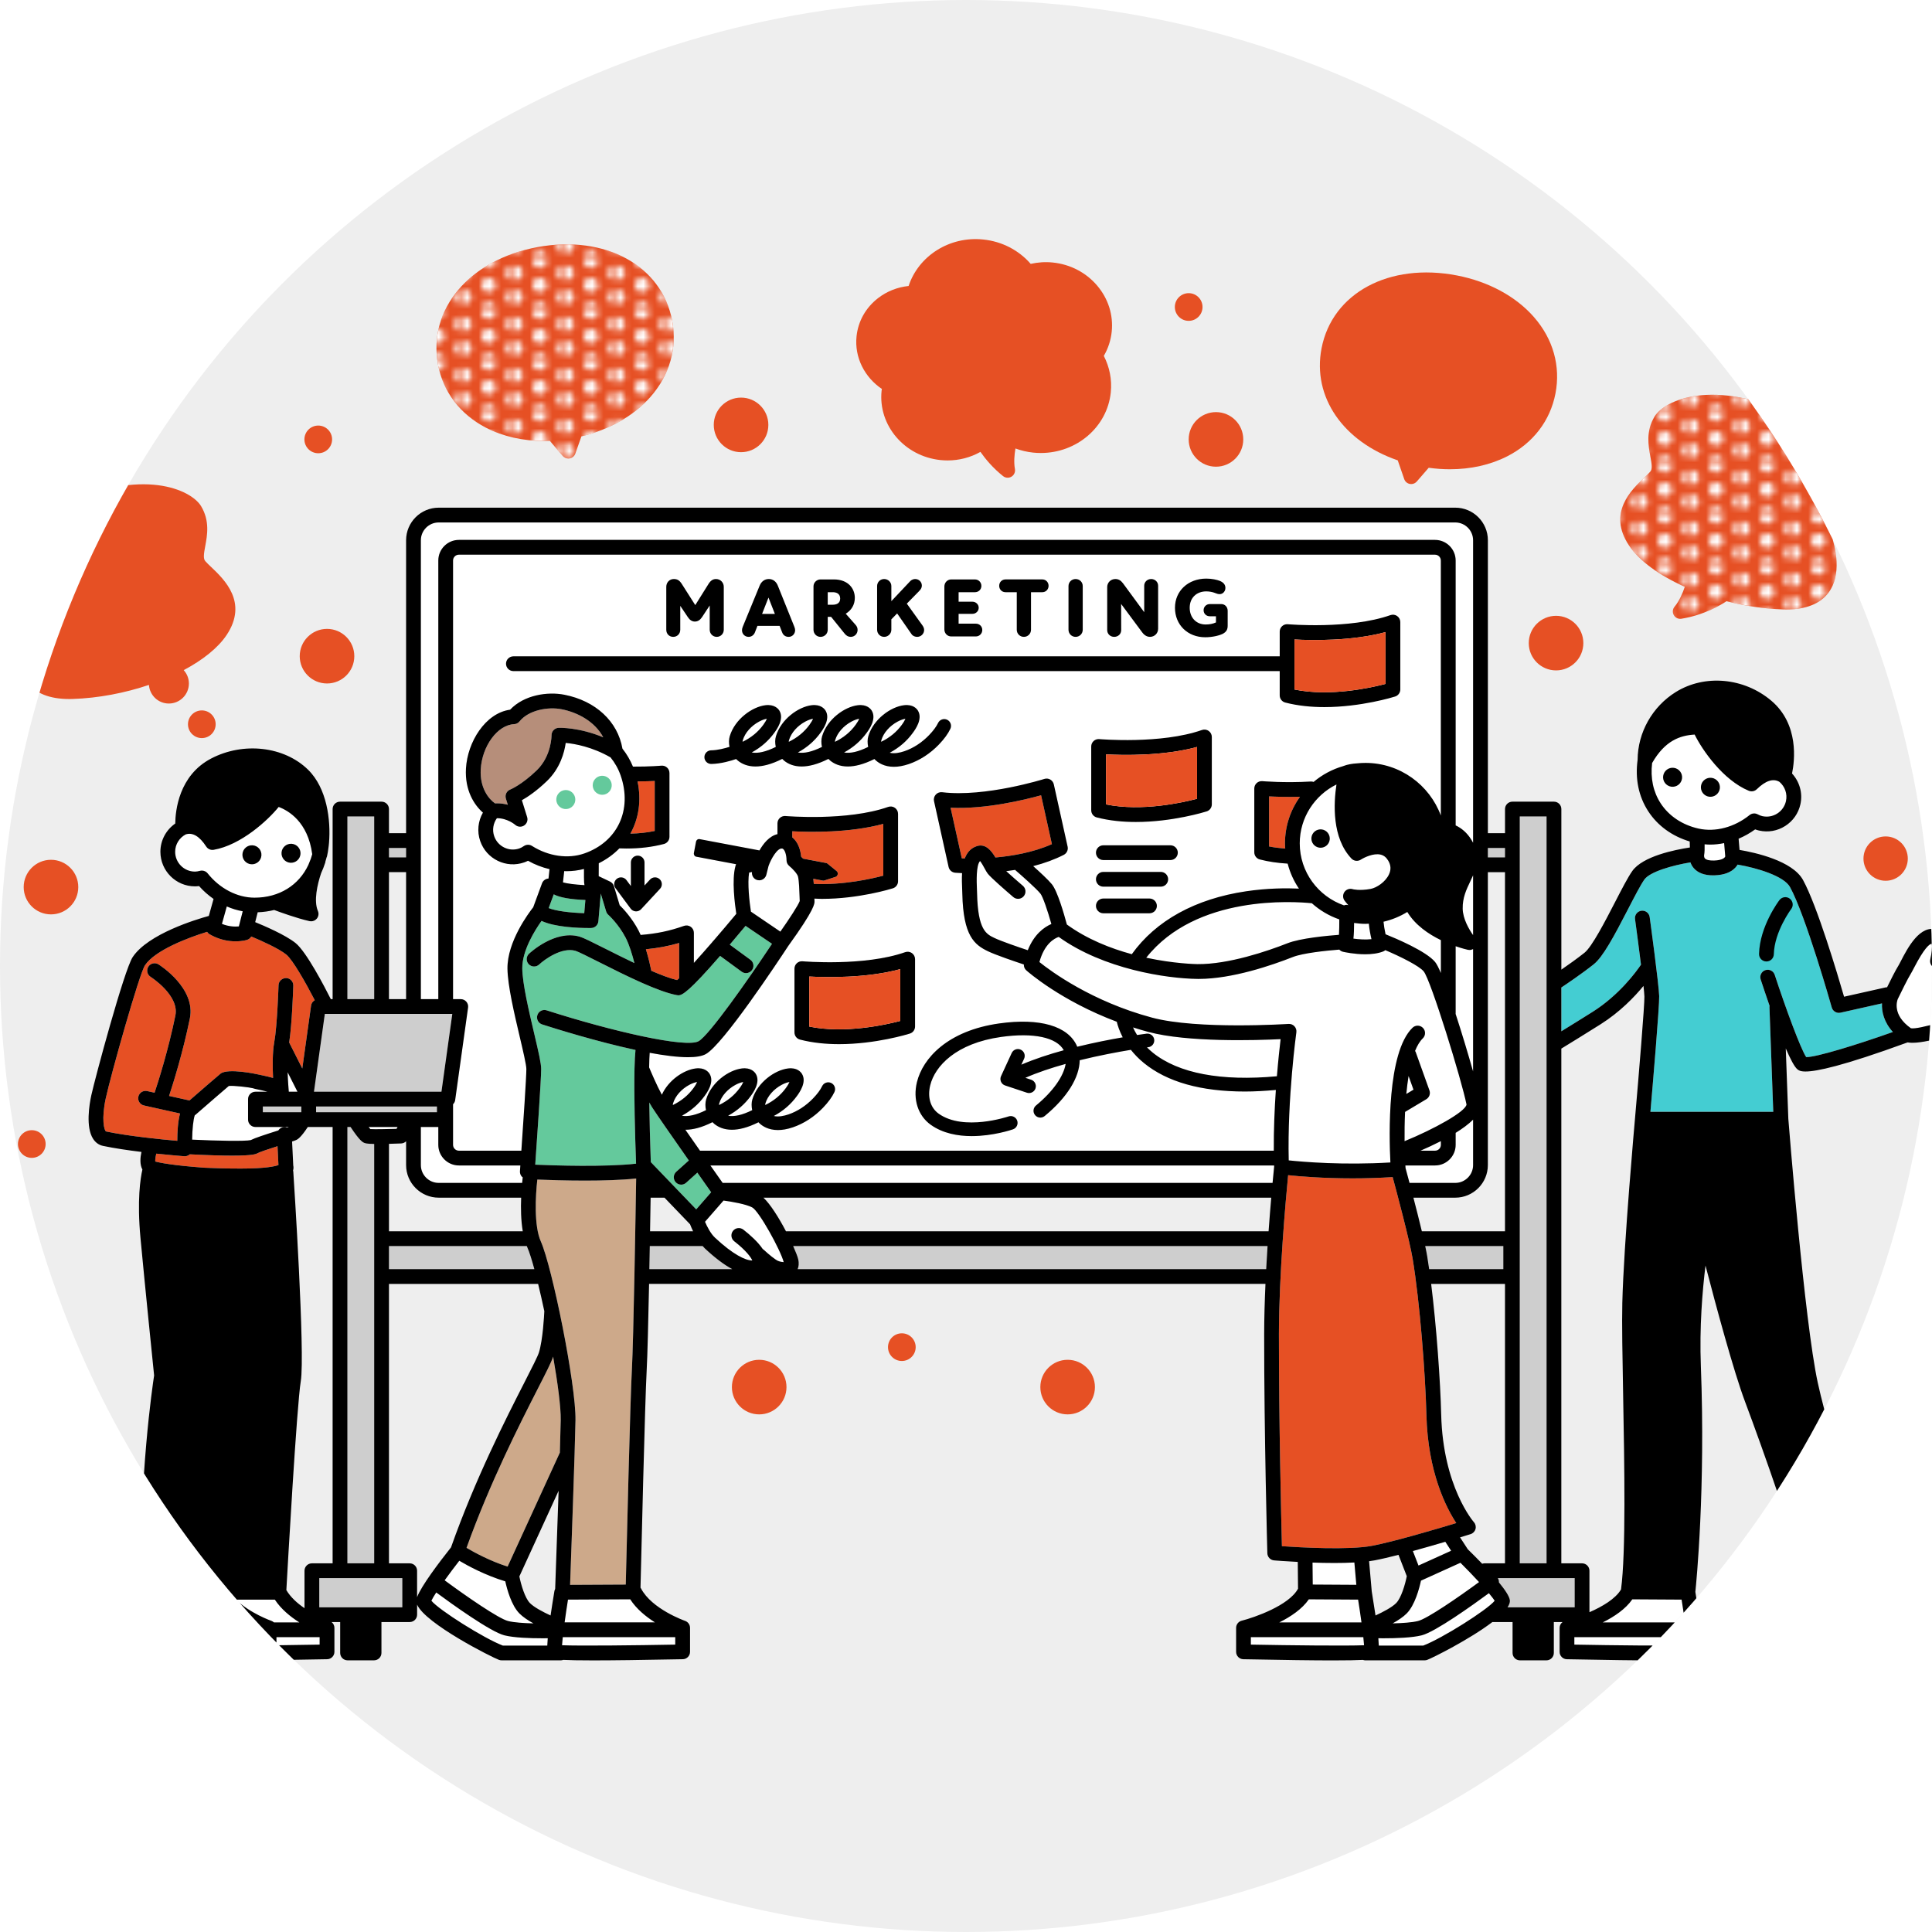
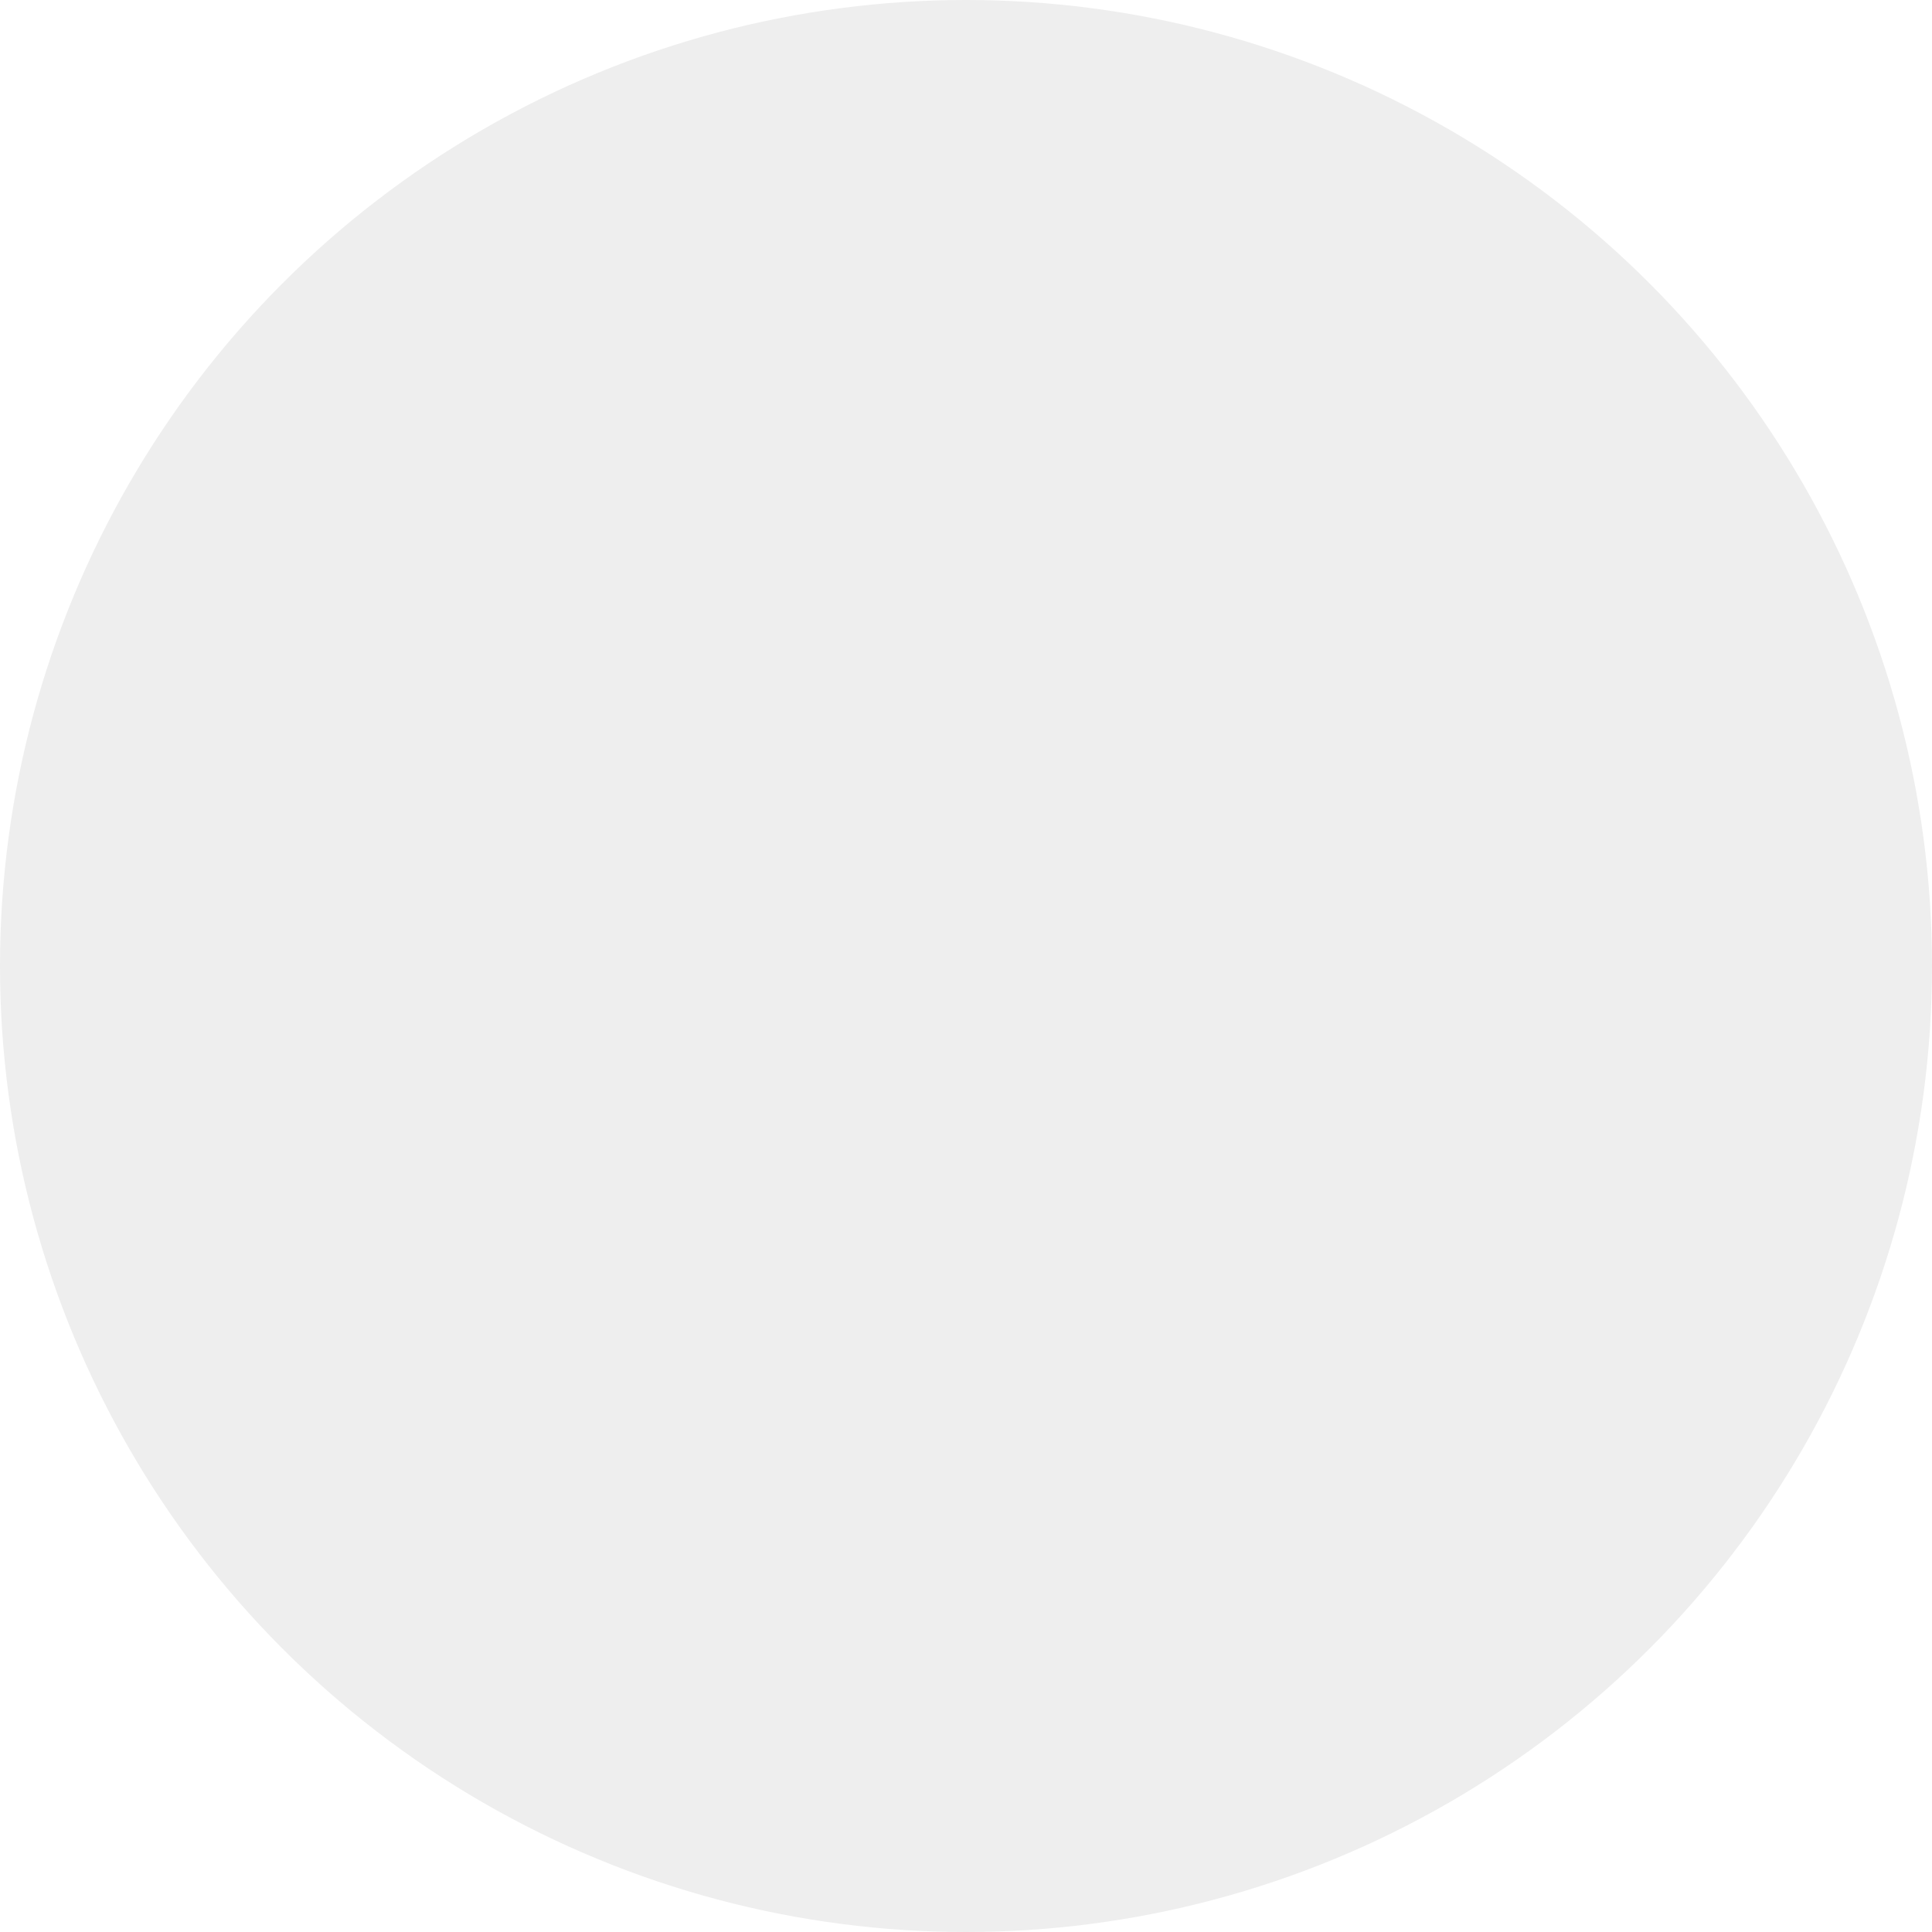
<svg xmlns="http://www.w3.org/2000/svg" width="340" height="340" viewBox="0 0 340 340">
  <defs>
    <style>
      .cls-1 {
        fill: url(#_新規パターンスウォッチ_5);
      }

      .cls-1, .cls-2, .cls-3, .cls-4, .cls-5, .cls-6, .cls-7, .cls-8, .cls-9, .cls-10, .cls-11, .cls-12 {
        stroke-width: 0px;
      }

      .cls-2 {
        fill: #b68e7a;
      }

      .cls-3 {
        fill: #cda98a;
      }

      .cls-4 {
        fill: #eee;
      }

      .cls-13 {
        clip-path: url(#clippath);
      }

      .cls-5 {
        fill: none;
      }

      .cls-6 {
        fill: #fe7d76;
      }

      .cls-7 {
        fill: #44cdd2;
      }

      .cls-14 {
        clip-path: url(#clippath-1);
      }

      .cls-8 {
        fill: #000;
      }

      .cls-9 {
        fill: #64c99c;
      }

      .cls-10 {
        fill: #cecece;
      }

      .cls-11 {
        fill: #fff;
      }

      .cls-12 {
        fill: #e65024;
      }
    </style>
    <clipPath id="clippath">
      <circle class="cls-5" cx="-277.246" cy="170" r="170" />
    </clipPath>
    <clipPath id="clippath-1">
-       <circle class="cls-5" cx="170" cy="170" r="170" />
-     </clipPath>
+       </clipPath>
    <pattern id="_新規パターンスウォッチ_5" data-name="新規パターンスウォッチ 5" x="0" y="0" width="8.504" height="8.504" patternTransform="translate(-6245.27 -584.105)" patternUnits="userSpaceOnUse" viewBox="0 0 8.504 8.504">
      <g>
        <rect class="cls-5" width="8.504" height="8.504" />
        <path class="cls-11" d="M8.504,7.632c.692,0,1.253-.561,1.253-1.253s-.561-1.253-1.253-1.253-1.253.561-1.253,1.253.561,1.253,1.253,1.253Z" />
        <path class="cls-11" d="M4.252,9.758c.692,0,1.253-.561,1.253-1.253s-.561-1.253-1.253-1.253-1.253.561-1.253,1.253.561,1.253,1.253,1.253Z" />
        <path class="cls-11" d="M-0,7.632c.692,0,1.253-.561,1.253-1.253S.692,5.125-0,5.125s-1.253.561-1.253,1.253S-.692,7.632-0,7.632Z" />
        <path class="cls-11" d="M8.504,3.38c.692,0,1.253-.561,1.253-1.253s-.561-1.253-1.253-1.253-1.253.561-1.253,1.253.561,1.253,1.253,1.253Z" />
        <path class="cls-11" d="M4.252,5.506c.692,0,1.253-.561,1.253-1.253s-.561-1.253-1.253-1.253-1.253.561-1.253,1.253.561,1.253,1.253,1.253Z" />
        <path class="cls-11" d="M-0,3.38c.692,0,1.253-.561,1.253-1.253S.692.873-0.0.873s-1.253.561-1.253,1.253S-.692,3.38-0,3.38Z" />
        <path class="cls-11" d="M4.252,1.254C4.944,1.254,5.505.693,5.505 0s-.561-1.253-1.253-1.253S2.998-.692,2.998 0s.561,1.253,1.253,1.253Z" />
      </g>
    </pattern>
  </defs>
  <g id="illust">
    <circle class="cls-4" cx="170" cy="170" r="170" />
    <g class="cls-13">
      <g>
        <g>
          <path class="cls-11" d="M-24.855,139.116c.298.391.597.782.887,1.16,2.282,2.982,4.252,5.558,5.709,7.702,5.631,8.291,16.952,28.406,17.431,29.259.238.422.299.923.172,1.39-.028.097-2.614,9.792.649,18.238.45,1.165.87,2.047,1.232,2.701.382-2.168.905-5.511,1.351-8.583.106-.74.65-1.34,1.375-1.522.148-.037.299-.055.447-.055.577,0,1.131.271,1.483.75.252.342,6.039,8.267,9.004,17.133.488-.4,1.141-1.404.989-3.24-1.246-6.66-5.51-14.464-5.553-14.543-.491-.891-.166-2.011.725-2.501.892-.488,2.013-.165,2.501.725.154.28,3.17,5.799,4.986,11.788.284-.316.606-.676.921-1.042-.79-3.869-2.998-10.371-3.021-10.442-.328-.963.187-2.009,1.149-2.336.964-.332,2.01.187,2.336,1.149.06.174.852,2.511,1.665,5.242.166-1.653.238-3.228.147-3.881-.765-5.409-8.351-11.508-12.884-15.151-.892-.718-1.693-1.363-2.346-1.919-.169-.144-.311-.317-.418-.51-.589-1.068-14.453-26.176-16.392-30.431-.591-1.296-1.952-4.178-3.595-7.624-5.715,1.561-9.537,5.062-10.95,6.541Z" />
          <g>
            <path class="cls-11" d="M26.207,225.23c3.552,5.043,4.571,8.851,4.377,10.949-1.606.034-2.552-.952-4.177-2.853-.331-.387-.668-.782-1.022-1.172-2.129-2.341-8.749-12.51-12.51-18.644-3.063-4.995-3.732-8.297-3.839-9.943.128-.005.262-.018.386-.016.814,1.766,1.571,3.632,2.169,5.523.412,1.306,1.56,2.105,2.917,2.105.235,0,.477-.024.722-.073.42-.085.831-.265,1.232-.487,3.258,4.974,7.652,11.639,9.744,14.611Z" />
            <path class="cls-6" d="M2.593,229.227c-1.113-1.315-4.58-6.064-3.844-13.276.712-1.61,1.514-3.285,2.323-4.854.4,1.394.91,2.863,1.53,4.064,2.379,4.609,6.196,10.668,7.45,12.658l.318.506c.345.551,1.559,2.26,2.877,4.091-4.793-1.756-9.121-2.832-10.654-3.19Z" />
            <path class="cls-11" d="M22.36,236.598c-.81-.479-1.659-.933-2.526-1.368-1.876-2.575-5.766-7.941-6.339-8.856l-.325-.517c-1.234-1.959-4.987-7.915-7.294-12.386-1.121-2.171-1.86-5.646-2.134-7.083.647-1.004,1.22-1.763,1.653-2.14.226,2.325,1.187,6.045,4.34,11.188,3.273,5.337,10.424,16.446,12.925,19.197.329.361.642.726.948,1.086.652.762,1.364,1.581,2.195,2.294-1.02-.21-2.138-.644-3.442-1.416Z" />
            <path class="cls-8" d="M29.217,223.11c-2.188-3.107-6.971-10.379-10.253-15.394.439-1.044.682-2.288.6-3.715.289-.444,1.082-1.325,1.628-1.931,1.346-1.497,2.739-3.043,3.177-4.469.71-2.298,1.284-7.946,1.007-9.906-.968-6.851-8.944-13.264-14.223-17.507-.75-.603-1.432-1.151-2.011-1.636-1.601-2.899-14.329-25.993-16.101-29.88-1.277-2.8-5.893-12.48-9.444-19.783.84-2.827,1.28-5.846.865-9.387-.891-7.612-4.775-18.491-11.996-20.913l-2.231-5.861c1.907-1.143,3.649-2.61,5.194-4.332.556.103,1.115.171,1.673.171,1.82,0,3.63-.544,5.251-1.598.582-.379,1.118-.82,1.609-1.305,4.881,2.305,10.522,2.657,13.404,2.657,1.058,0,1.743-.046,1.881-.055.786-.058,1.447-.61,1.646-1.372s-.111-1.569-.768-2.003c-.046-.03-4.624-3.092-5.912-7.122-.986-3.086-.563-5.725-.153-8.279.595-3.717,1.212-7.561-2.998-11.314-4.386-3.907-9.283-2.933-12.576-1.159-2.857-4.346-7.178-7.392-12.378-8.698-.015-.005-.036-.012-.05-.017-.004-.001-.007,0-.01-.001-.043-.011-.083-.027-.127-.038-.048-.012-.095-.016-.143-.027-.002-0-.004-.002-.006-.002-.009-.001-.023-.004-.033-.005-10.059-2.338-19.697,2.816-24.446,12.372-1.538-.005-2.978.275-4.229.916-1.574.809-3.638,2.544-4.527,6.222-.6,2.48-.206,5.194,1.082,7.446,1.252,2.188,3.192,3.738,5.49,4.431.432,1.678,1.02,3.295,1.802,4.808,2.805,5.424,7.665,9.211,13.686,10.668.899.217,1.794.365,2.683.465l2.16,6.353c-3.865,2.66-8.018,7.148-11.13,14.705-8.488,5.743-18.782,11.08-21.999,12.708-4.321-3.312-10.444-8.805-11.889-12.176,1.014-1.405,2.793-4.425,3.104-8.604.202-2.744,1.544-4.913,2.621-6.655,1.039-1.681,1.938-3.133,1.578-4.738-.32-1.427-1.588-2.666-3.158-3.082-1.776-.474-3.637.174-5.095,1.775-.854.936-1.476,1.825-1.977,2.538-.355.505-.841,1.198-.966,1.285-.69-.137-2.508-1.895-4.45-7.564-1.867-5.458-4.367-7.846-7.431-7.096-1.28.314-1.95,1.082-2.287,1.671-.759,1.332-.724,3.165.129,6.093-1.88-1.959-3.656-3.761-4.303-4.272-1.328-1.044-3.352-1.014-4.814.072-1.523,1.133-2.025,3.087-1.281,4.977.26.657.941,1.743,1.801,2.98-.898-.423-1.363-.534-1.822-.643-.122-.029-.241-.055-.387-.106-1.345-.469-2.879.235-3.799,1.75-1.101,1.815-.9,3.926.501,5.254.77.729,2.567,2.132,4.32,3.462-1.502.046-2.71.082-2.993.066-1.501-.061-2.7,1.423-3.057,2.91-.462,1.92.389,3.696,2.166,4.525,1.555.725,4.426,1.403,6.732,1.948.935.221,2.082.492,2.479.624.243.191.812.707,1.28,1.129,1.87,1.694,4.633,4.197,7.175,5.454,3.092,4.832,15.26,23.448,20.46,25.391.292.109.715.267,1.569.267,2.168,0,7.131-1.026,19.798-6.44-.676,5.548-1.109,11.603-1.333,18.47-.461,14.105-1.881,21.944-1.895,22.022-.003.016.004.031.001.047-.003.02-.015.037-.018.057-.032.261-3.296,26.303-3.953,47.749-.804,26.352-11.812,59.698-12.952,63.08-.59.716-2.777,3.21-6.031,5.079-1.689.97-6.659,1.726-12.662,1.93-7.139.241-8.38,4.909-8.976,7.153-.072.273-.136.52-.207.73-.201.582-.144,1.22.158,1.797,2.042,3.905,27.217,11.16,30.081,11.974,9.272,2.638,12.826,3.168,14.314,3.168.671,0,.923-.108,1.089-.178.48-.205.851-.602,1.021-1.094.032-.093.777-2.3.822-6.096.075-6.483-.56-15.841-.962-18.689,1.073-3.456,9.043-29.287,14.11-50.341,1.348,3.9,3.35,7.894,6.243,9.769,1.173.761,2.446,1.145,3.756,1.145.642,0,1.293-.093,1.946-.279,8.611-2.462,30.946-14.545,35.014-16.764,2.172.518,9.42,2.367,15.586,5.322.271.26.604.423.96.483.707.36,1.401.729,2.059,1.119,2.382,1.408,4.53,2.093,6.728,2.093,1.224,0,2.464-.212,3.769-.629,1.169-.374,2.073-1.231,2.64-2.407.039-.06.056-.129.087-.193.067-.153.151-.29.205-.453,1.196-3.562-.56-9.196-4.698-15.069ZM26.207,225.23c3.552,5.043,4.571,8.851,4.377,10.949-1.606.034-2.552-.952-4.177-2.853-.331-.387-.668-.782-1.022-1.172-2.129-2.341-8.749-12.51-12.51-18.644-3.063-4.995-3.732-8.297-3.839-9.943.128-.005.262-.018.386-.016.814,1.766,1.571,3.632,2.169,5.523.412,1.306,1.56,2.105,2.917,2.105.235,0,.477-.024.722-.073.42-.085.831-.265,1.232-.487,3.258,4.974,7.652,11.639,9.744,14.611ZM5.661,200.31l-.757.142c-.035.006-.072.025-.108.033.227-1.251.476-2.77.704-4.221.659,1.075,1.393,2.339,2.133,3.715-.199.025-.392.052-.582.082-0,0-.001,0-.001 0-.497.078-.966.166-1.389.248ZM-4.557,214.325c-1.804,1.388-11.235,8.36-22.216,11.097-.296-4.229-.406-15.802-.363-26.999,1.876-2.881,3.275-5.693,3.607-8.46.963-8.028-1.029-19.489-1.115-19.973-.027-.15-.098-.279-.158-.413-.261-6.698-.056-16.133.508-23.645,1.145,1.52,2.168,2.909,2.988,4.116,4.992,7.352,14.905,24.813,16.909,28.36-.602,2.632-2.233,11.539.952,19.786,1.303,3.372,2.66,5.439,4.093,6.214-1.849,2.744-3.691,6.494-5.205,9.917ZM6.082,170.63c.106.194.249.367.418.51.653.556,1.454,1.201,2.346,1.919,4.533,3.644,12.119,9.742,12.884,15.151.091.653.019,2.228-.147,3.881-.813-2.731-1.605-5.068-1.665-5.242-.327-.963-1.372-1.482-2.336-1.149-.963.328-1.477,1.374-1.149,2.336.023.071,2.231,6.573,3.021,10.442-.315.366-.637.726-.921,1.042-1.816-5.989-4.832-11.508-4.986-11.788-.488-.889-1.609-1.213-2.501-.725-.891.49-1.216,1.61-.725,2.501.043.079,4.306,7.883,5.553,14.543.152,1.837-.502,2.84-.989,3.24-2.964-8.867-8.752-16.792-9.004-17.133-.351-.479-.906-.75-1.483-.75-.148,0-.299.018-.447.055-.725.181-1.268.782-1.375,1.522-.447,3.072-.97,6.416-1.351,8.583-.362-.654-.783-1.537-1.232-2.701-3.263-8.446-.676-18.142-.649-18.238.127-.468.066-.968-.172-1.39-.479-.854-11.799-20.968-17.431-29.259-1.457-2.144-3.426-4.72-5.709-7.702-.289-.378-.588-.769-.887-1.16,1.413-1.479,5.235-4.98,10.95-6.541,1.643,3.446,3.004,6.328,3.595,7.624,1.939,4.255,15.803,29.363,16.392,30.431ZM-15.516,129.207c-5.737,1.725-9.708,5.068-11.589,6.944-5.69-7.561-11.95-16.516-13.166-22.963-.77-4.093-.246-7.407,1.401-8.865,1.784-1.577,3.514-2.192,5.279-1.887,1.801.311,5.457,1.986,9.7,9.694l.108.195c.913,1.644,4.837,9.726,8.268,16.882ZM-16.864,69.974c-.382,1.577-1.4,3-2.793,3.908-.701.455-1.454.758-2.221.901,1.443-2.36,2.57-5.039,3.285-7.993.005-.022.008-.045.013-.067 0-.003.003-.005.003-.007.004-.021.006-.04.01-.061.162-.682.296-1.363.407-2.044.267.238.5.495.698.771.848,1.183,1.048,2.728.598,4.593ZM-63.186,63.355c-.824-1.443-1.08-3.175-.699-4.752.451-1.865,1.335-3.147,2.63-3.812.303-.155.63-.277.978-.366-.211.653-.406,1.317-.575,2-.006.021-.013.041-.019.062-.001.005-.001.01-.003.015-.005.02-.012.038-.017.058-.703,2.907-.926,5.815-.722,8.619-.621-.479-1.155-1.095-1.572-1.824ZM-44.538,81.51c-5.039-1.219-8.94-4.255-11.281-8.78-2.057-3.976-2.676-8.783-1.816-13.688,1.107.117,2.644.234,4.436.234,4.552,0,10.66-.763,15.037-4.163,3.253,7,11.854,10.972,15.537,12.397-3.233,10.495-12.217,16.348-21.913,14ZM-38.808,85.622c1.975-.153,3.895-.581,5.717-1.276l1.472,3.866c-1.384.222-3.398.719-5.693,1.813l-1.496-4.403ZM-49.705,111.944c5.386-17.259,15.974-19.81,19.257-20.178,6.236.105,10.397,10.874,11.252,18.164.142,1.218.151,2.348.083,3.439-.668-1.34-1.18-2.345-1.451-2.833l-.101-.183c-3.801-6.907-7.939-10.791-12.296-11.548-2.904-.501-5.71.425-8.348,2.758-2.668,2.36-3.608,6.845-2.58,12.306,1.553,8.242,9.57,18.931,16.296,27.729-.923,8.793-1.265,21.914-.799,30.018-7.295,1.779-23.13.303-28.588-.285.461-3.176,1.303-10.167,1.643-20.626.53-16.222,2.215-27.814,5.633-38.762ZM-53.66,112.303c-.621,2.091-1.182,4.21-1.687,6.379-.966-1.659-1.804-3.001-2.38-3.898,1.344-.797,2.709-1.627,4.067-2.481ZM-77.762,134.84c-3.101-1.159-12.938-14.952-18.933-24.375-.199-.314-.49-.56-.831-.707-2.115-.9-4.978-3.494-6.688-5.043-1.126-1.021-1.602-1.444-2.046-1.674-.481-.248-1.209-.43-3.337-.934-2.031-.48-4.811-1.137-6.026-1.703-.115-.053-.153-.094-.155-.094-.024-.064-.001-.196.042-.322,1.915-.029,6.745-.201,7.829-.241.784-.028,1.464-.549,1.694-1.3.23-.75-.042-1.563-.674-2.026-1.861-1.36-6.958-5.144-8.196-6.316-.03-.028-.058-.055-.05-.187.012-.18.091-.361.176-.495.057.014.113.028.172.042.679.163,1.706.408,8.966,5.135.761.494,1.764.36,2.372-.31.606-.674.633-1.688.064-2.392-3.14-3.883-6.654-8.574-7.099-9.701-.173-.441-.05-.573-.01-.617.133-.142.362-.188.398-.188.935.736,6.234,6.329,9.357,9.68.587.629,1.531.77,2.274.336.743-.433,1.089-1.322.83-2.144,0,0-1.671-5.31-2.26-7.253-.703-2.321-.625-3.184-.57-3.432.657-.152,1.88,1.275,3.058,4.714,1.12,3.272,2.342,5.728,3.65,7.409-1.684,1.262-3.725,3.506-4.162,7.165-.12,1.01.6,1.927,1.61,2.047.075.008.148.012.221.012.918,0,1.714-.688,1.826-1.623.366-3.065,2.475-4.611,3.538-5.205.177.06.351.141.53.177,2.4.494,3.679-1.328,4.699-2.782.465-.661.99-1.411,1.685-2.175.336-.368.845-.788,1.346-.711.273.043.48.219.566.331-.098.403-.668,1.324-1.093,2.01-1.22,1.973-2.892,4.676-3.162,8.319-.329,4.444-2.815,7.236-2.833,7.257-.409.441-.577,1.055-.447,1.645,1.3,5.936,13.107,14.798,14.448,15.79.553.408,1.289.474,1.906.172.413-.203,5.71-2.816,12.158-6.493.907,1.41,2.623,4.176,4.422,7.568-.216,1.184-.414,2.393-.602,3.621-9.327,4.059-18.59,7.605-20.665,7.012ZM-96.403,294.231c4.032-.136,11.261-.629,14.372-2.417,2.833-1.626,4.941-3.623,6.149-4.92,2.196,1.37,6.754,3.656,13.181,4.061.314,3.009.72,9.396.786,14.603-3.331-.927-9.887-2.754-17.485-4.882-5.462-1.53-13.669-4.591-18.213-6.335.37-.054.766-.095,1.21-.11ZM-62.231,311.598c-1.542-.21-4.988-.874-12.234-2.934-13.818-3.93-24.996-8.177-27.501-9.928.007-.029.015-.057.022-.086.163-.614.331-1.233.592-1.807,3.239,1.27,14.037,5.441,20.959,7.379,8.403,2.352,15.521,4.336,18.424,5.144-.062.906-.162,1.664-.263,2.231ZM2.593,229.227c-1.113-1.315-4.58-6.064-3.844-13.276.712-1.61,1.514-3.285,2.323-4.854.4,1.394.91,2.863,1.53,4.064,2.379,4.609,6.196,10.668,7.45,12.658l.318.506c.345.551,1.559,2.26,2.877,4.091-4.793-1.756-9.121-2.832-10.654-3.19ZM22.36,236.598c-.81-.479-1.659-.933-2.526-1.368-1.876-2.575-5.766-7.941-6.339-8.856l-.325-.517c-1.234-1.959-4.987-7.915-7.294-12.386-1.121-2.171-1.86-5.646-2.134-7.083.647-1.004,1.22-1.763,1.653-2.14.226,2.325,1.187,6.045,4.34,11.188,3.273,5.337,10.424,16.446,12.925,19.197.329.361.642.726.948,1.086.652.762,1.364,1.581,2.195,2.294-1.02-.21-2.138-.644-3.442-1.416Z" />
          </g>
        </g>
        <g>
          <circle class="cls-12" cx="34.835" cy="149.994" r="6.803" />
          <circle class="cls-12" cx="21.423" cy="49.064" r="3.451" />
          <path class="cls-12" d="M42.405,91.801c-5.51-3.727-9.249-7.695-9.286-7.735-.448-.48-1.122-.681-1.766-.535-.642.152-1.154.633-1.343,1.266l-.461,1.544c-.033.078-.09.143-.112.226l-.432,1.595-.263.881c-.008.03-.017.062-.025.093-.026.106-.081.338-.152.653l-7.248,26.796c-.683-.321-1.423-.596-2.17-.798-5.786-1.567-14.037,1.249-15.617,7.087-1.151,4.252,2.111,7.524,5.929,8.557,1.256.339,2.565.51,3.877.51,5.575,0,11.2-3.087,12.925-9.457l5.374-19.867c5.78,2.012,13.01,6.239,13.479,14.882.046.854.672,1.562,1.513,1.712.109.019.219.029.327.029.722,0,1.393-.426,1.688-1.108,3.594-8.289,2.63-20.331-6.236-26.329Z" />
          <path class="cls-12" d="M37.943,186.915c-.502,0-1.002-.203-1.365-.606-.682-.754-.624-1.919.13-2.601l11.639-10.53c.752-.683,1.916-.627,2.601.13.682.754.624,1.919-.13,2.601l-11.639,10.53c-.353.32-.794.476-1.235.476Z" />
          <path class="cls-12" d="M42.56,195.133c-.866,0-1.638-.613-1.807-1.495-.192-.999.463-1.963,1.462-2.154l14.083-2.696c.988-.205,1.963.462,2.154,1.462.192.999-.463,1.963-1.462,2.154l-14.083,2.696c-.116.024-.232.033-.347.033Z" />
          <path class="cls-12" d="M55.957,207.566c-.124,0-.252-.012-.379-.039l-13.721-2.88c-.996-.209-1.634-1.185-1.425-2.18s1.181-1.629,2.18-1.425l13.721,2.88c.996.209,1.634,1.185,1.425,2.18-.183.869-.948,1.464-1.801,1.464Z" />
        </g>
      </g>
    </g>
    <g class="cls-14">
      <g>
        <g>
          <path class="cls-11" d="M303.623,150.677c0,.005-.001.01-.002.015,0-.012,0-.019.001-.019,0,0,.001.002.001.005Z" />
          <path class="cls-11" d="M303.617,150.708c-.06.247-.524.678-1.935.732-.808.029-1.406-.104-1.643-.368-.19-.212-.148-.547-.148-.547.098-.527.108-1.28.091-1.942.319.025.638.052.959.052.828,0,1.657-.094,2.479-.26l.197,2.333Z" />
          <path class="cls-11" d="M292.24,141.358c-1.31-2.02-1.813-4.446-1.496-7.079,2.267-3.953,4.907-4.854,7.486-5.01,1.309,2.678,4.993,8.021,9.53,9.894.16.066.329.099.496.099.333,0,.661-.128.909-.37,1.549-1.515,2.886-1.946,3.986-1.302.966.823,1.435,2.12,1.149,3.394-.203.909-.748,1.685-1.534,2.186-.784.497-1.715.661-2.622.459-.254-.057-.519-.16-.838-.326-.459-.242-1.017-.184-1.417.14-2.666,2.148-6.024,3.035-8.986,2.372-2.847-.637-5.212-2.22-6.663-4.455Z" />
          <path class="cls-11" d="M244.689,204.575c-8.267.5-15.281-.093-17.895-.367-.262-10.835,1.326-22.418,1.343-22.538.054-.387-.07-.778-.337-1.065-.265-.285-.644-.435-1.037-.411-.158.011-16.031,1.03-24.01-1.103-10.611-2.839-17.804-8.156-19.834-9.785.878-3.218,2.612-4.158,3.397-4.426,7.916,5.688,19,7.326,24.392,7.391.085.001.169.002.254.002,5.896,0,12.886-2.404,16.559-3.853,1.758-.692,5.813-1.122,8.176-1.304.174.184.395.322.648.38.285.065,2.01.441,3.904.441,1.084,0,2.224-.124,3.18-.499.137-.054.254-.136.361-.227,2.675,1.134,5.955,2.765,6.758,3.738,1.268,1.558,6.699,19.197,7.537,23.436-.207,1.284-5.801,4.363-10.905,6.444-.016-1.601.006-3.363.089-5.151l3.732-2.23c.533-.318.767-.97.557-1.555l-2.424-6.761c-.025-.069-.074-.118-.109-.18.378-.935.827-1.698,1.361-2.214.517-.499.531-1.321.033-1.838-.497-.517-1.321-.531-1.838-.033-4.491,4.333-4.136,18.972-3.894,23.706Z" />
          <path class="cls-11" d="M80.828,274.666c1.527.905,4.597,2.57,8.095,3.624.31,1.411,1.073,4.218,2.48,5.646.615.625,1.531,1.227,2.476,1.755-1.692-.041-3.429-.156-4.474-.421-1.66-.418-7.337-4.34-11.156-7.162.787-1.095,1.686-2.293,2.579-3.442Z" />
          <polygon class="cls-10" points="70.8 282.858 65.825 282.858 61.163 282.858 56.187 282.858 56.187 277.722 59.835 277.722 67.152 277.722 70.8 277.722 70.8 282.858" />
          <path class="cls-11" d="M44.122,200.639c-.934.221-5.901.132-10.309-.081.026-1.862.208-3.564.466-4.292.032-.023.069-.032.099-.059,2.029-1.765,5.082-4.413,5.89-5.093.839-.102,3.66.239,4.219.393.2.077.458.134,1.02.252.339.071,1.021.217,1.577.367h-2.13c-.718,0-1.3.582-1.3,1.3v3.608c0,.718.582,1.3,1.3,1.3h5.884c-.089.031-.193.066-.321.108-.168-.067-.348-.105-.538-.095-.427.021-.778.259-.999.59-2.368.754-4.123,1.326-4.857,1.702Z" />
          <path class="cls-11" d="M230.332,281.454l8.673.052c.215,1.352.42,2.737.594,4.009h-14.463c2.002-1.001,4.016-2.346,5.197-4.061Z" />
          <path class="cls-11" d="M247.558,283.936c1.446-1.468,2.215-4.401,2.508-5.769l6.948-3.147c1.13,1.124,2.276,2.315,3.275,3.399-3.803,2.791-9.133,6.447-10.733,6.85-1.045.265-2.783.38-4.475.421.945-.527,1.862-1.13,2.477-1.755Z" />
          <polygon class="cls-10" points="272.169 275.123 267.454 275.123 267.454 152.186 267.454 147.927 267.454 143.682 272.169 143.682 272.169 275.123" />
          <rect class="cls-10" x="261.839" y="149.227" width="3.015" height="1.659" />
          <path class="cls-11" d="M247.887,189.356l.864,2.409-1.263.754c.102-1.088.233-2.154.399-3.164Z" />
          <path class="cls-11" d="M247.352,205.569c-.01-.15-.02-.304-.03-.467h5.223c1.999,0,3.626-1.627,3.626-3.626v-2.113c1.19-.736,2.267-1.521,3.069-2.325v7.994c0,1.73-1.407,3.139-3.138,3.139h-8.05c-.347-1.302-.607-2.26-.7-2.602Z" />
          <path class="cls-11" d="M249.983,202.502c1.093-.47,2.34-1.042,3.588-1.682v.656c0,.565-.461,1.026-1.026,1.026h-2.562Z" />
          <path class="cls-11" d="M243.833,164.415c-.176-.8-.299-1.569-.358-2.208,1.502-.346,2.909-.934,4.187-1.717,1.394,2.317,3.756,3.911,5.909,4.957v5.79c-.399-.931-.748-1.617-1.019-1.944-1.567-1.898-6.906-4.15-8.719-4.878Z" />
          <path class="cls-11" d="M241.357,165.278c-1.028.121-2.235.031-3.179-.098.091-.809.12-1.781.12-2.757.654.093,1.317.158,1.996.158.203,0,.4-.022.601-.03.086.961.275,1.94.462,2.728Z" />
          <path class="cls-11" d="M235.635,164.514c-2.098.157-6.8.593-9.067,1.487-3.549,1.398-10.372,3.72-15.828,3.67-.298-.004-4.12-.073-9.022-1.128,8.777-11.133,26.055-9.906,29.148-9.587,1.391,1.246,3.025,2.221,4.827,2.842.009.995-.011,1.98-.058,2.716Z" />
          <path class="cls-11" d="M237.828,151.087c.433.456,1.131.537,1.656.194.533-.347,2.199-1.182,3.469-.886.567.132.998.472,1.355,1.068.471.789.517,1.572.141,2.394-.614,1.347-2.177,2.39-3.272,2.584-1.998.357-3.11.044-3.112.043-.54-.171-1.13.021-1.458.483-.329.461-.321,1.083.019,1.535.074.098.311.405.666.799-.106-.028-.209-.064-.323-.064-.016,0-.031,0-.046.001-.143.005-.274.048-.401.095-4.525-1.569-7.789-5.864-7.789-10.917,0-4.543,2.641-8.472,6.463-10.36-.504,3.339-.815,9.388,2.631,13.028Z" />
-           <path class="cls-12" d="M226.133,148.419c0,.31.027.613.046.918-.992-.081-1.954-.194-2.846-.376v-8.807c1.23.063,3.168.124,5.438.064-1.654,2.317-2.638,5.144-2.638,8.201Z" />
          <path class="cls-11" d="M256.17,178.369v-11.848c1.191.412,2.041.605,2.165.632.093.019.185.029.277.029.221,0,.436-.058.627-.163v21.54c-.852-3.013-1.971-6.747-3.079-10.142.001-.017.01-.031.01-.049Z" />
          <path class="cls-11" d="M259.24,164.564c-.706-.983-1.793-2.86-1.831-4.63-.043-1.945.656-3.405,1.332-4.817.168-.351.339-.711.499-1.08v10.527Z" />
          <path class="cls-11" d="M253.571,143.54c-1.995-5.407-7.185-9.28-13.276-9.28-.465,0-.923.026-1.377.07-.947.053-1.795.207-2.463.464-.012.005-.022.013-.033.018-1.954.557-3.737,1.517-5.249,2.794-.147-.046-.302-.077-.468-.071-4.633.275-8.518-.06-8.556-.064-.371-.028-.724.09-.993.336-.269.246-.422.595-.422.959v11.227c0,.592.4,1.109.974,1.258,1.496.389,3.146.629,4.898.733.414,1.589,1.084,3.075,1.986,4.397-2.268-.1-5.582-.082-9.297.469-8.934,1.325-15.883,5.155-20.118,11.074-3.765-1.023-7.881-2.648-11.427-5.223-.479-1.794-1.646-5.873-2.643-7.093-.642-.784-2.14-2.165-3.281-3.183,1.98-.512,3.781-1.171,5.378-1.986.527-.27.807-.861.679-1.44l-2.429-10.962c-.079-.356-.305-.663-.62-.845-.316-.183-.695-.226-1.042-.113-.102.032-10.415,3.258-17.994,2.341-.425-.048-.836.105-1.119.418s-.398.742-.307,1.154l2.565,11.58c.123.554.591.964,1.156,1.014.027.003.468.04,1.213.069-.057.993-.017,1.994.018,2.853.012.286.022.55.027.783.162,7.434,2.144,8.981,4.527,10.122,1.367.656,4.698,1.788,6.301,2.321-.016.385.129.761.421,1.022.282.253,6.089,5.36,15.934,9.056.157.657.467,1.627,1.047,2.741-2.188.377-5.022.925-8.008,1.657-.016-.038-.026-.077-.042-.115-1.558-3.536-6.54-4.99-13.676-3.989-9.129,1.281-13.469,6.17-14.485,10.317-.745,3.036.184,5.916,2.422,7.516,2.137,1.526,4.776,1.996,7.215,1.996,3.759,0,7.039-1.115,7.261-1.192.626-.218.957-.9.74-1.526s-.898-.958-1.526-.741c-.08.025-7.879,2.667-12.295-.489-1.443-1.031-1.999-2.897-1.485-4.991.829-3.384,4.546-7.396,12.488-8.512,5.701-.799,9.775.076,11.016,2.34-2.579.707-5.171,1.552-7.467,2.542l.483-1.047c.277-.602.015-1.315-.588-1.592-.601-.278-1.315-.014-1.592.588l-1.873,4.065c-.143.31-.146.666-.011.98.135.312.398.554.722.661l3.833,1.275c.126.042.254.061.379.061.503,0,.972-.318,1.139-.821.209-.629-.131-1.309-.76-1.518l-1.024-.341c2.145-.945,4.61-1.759,7.093-2.448-.366,2.183-2.219,4.843-5.221,7.321-.512.422-.584,1.179-.162,1.69.421.512,1.178.584,1.69.162,3.963-3.271,6.119-6.777,6.165-9.819,3.453-.85,6.735-1.456,9.003-1.831.613.771,1.358,1.557,2.285,2.315,4.087,3.342,10.052,5.022,17.787,5.022,1.719,0,3.551-.107,5.443-.274-.224,3.263-.386,6.976-.361,10.687h-100.978c-.861-1.229-1.748-2.498-2.579-3.691.022 0.0.04.005.063.005,1.23,0,2.779-.361,4.71-1.332.11.11.218.221.343.322.681.547,1.672,1.011,3.073,1.011,1.223,0,2.761-.355,4.678-1.315.045.047.086.096.134.142.55.529,1.596,1.226,3.289,1.226.746,0,1.618-.135,2.629-.479,1.932-.657,3.762-1.844,5.29-3.431.935-.971,1.617-1.906,2.027-2.781.281-.6.022-1.315-.578-1.596-.601-.282-1.315-.021-1.596.578-.293.626-.84,1.363-1.582,2.134-1.265,1.312-2.764,2.289-4.335,2.824-.783.266-1.767.479-2.584.276,1.654-.882,3.019-2.06,4.076-3.519.434-.599,1.754-2.421.901-3.867-.212-.359-.883-1.178-2.468-.98-2.321.282-5.384,2.448-6.282,5.455-.159.531-.17,1.2-.025,1.884-1.722.856-3.19,1.195-4.237.976,1.612-.876,2.947-2.037,3.984-3.469.434-.599,1.753-2.421.901-3.866-.212-.36-.88-1.175-2.47-.98-2.321.282-5.382,2.448-6.28,5.454-.164.548-.176,1.213-.03,1.887-1.72.854-3.187,1.187-4.231.974,1.612-.876,2.947-2.037,3.983-3.469.434-.599,1.753-2.421.901-3.866-.212-.359-.875-1.181-2.469-.98-2.101.255-4.791,2.061-5.952,4.628-.92-1.689-1.936-4.09-2.235-4.809.017-1.105.048-1.983.096-2.572,2.533.47,4.884.774,6.733.774,1.372,0,2.468-.167,3.157-.557,3.047-1.724,12.563-16.075,14.491-19.012,4.704-6.509,4.646-7.492,4.622-7.912-.007-.119-.013-.267-.019-.431.449.018.9.047,1.343.047,6.485,0,12.203-1.774,12.471-1.858.541-.171.909-.673.909-1.24v-11.861c0-.422-.204-.817-.549-1.06-.343-.244-.784-.303-1.183-.166-7.204,2.532-17.97,1.615-18.075,1.606-.363-.031-.724.089-.993.336-.269.246-.422.594-.422.959v1.893c-1.441.337-2.494,1.679-3.168,2.866l-10.546-1.99c-.283-.053-.561.158-.621.472l-.369,1.955c-.059.315.122.613.406.666l7.022,1.325c-.059.123-.092.238-.119.333-.672,2.407-.103,6.756.151,8.396-1.326,1.594-2.7,3.215-4.011,4.73-.042.043-.095.07-.131.12-.015.021-.017.046-.031.068-1.187,1.37-2.314,2.646-3.292,3.72v-5.292c0-.422-.204-.817-.549-1.06-.344-.245-.784-.303-1.183-.166-2.559.901-4.803,1.368-7.635,1.596-.112-.254-.227-.502-.348-.734-1.174-2.255-2.713-3.878-3.341-4.49l-1.015-3.366c-.106-.351-.354-.641-.685-.799l-1.993-.95c-.002-.597.002-1.425.01-2.274,1.4-.695,2.617-1.582,3.63-2.625.416.014.831.028,1.232.028,2.398,0,4.529-.259,6.606-.797.573-.149.974-.666.974-1.259v-11.229c0-.367-.155-.718-.428-.964s-.639-.364-1.002-.33c-.021.002-1.984.185-4.995.167-.478-1.16-1.102-2.218-1.85-3.16-.824-4.787-4.702-8.409-10.223-9.49-2.942-.578-7.082.026-9.546,2.633-4.36.597-7.51,5.695-7.769,10.354-.215,3.847,1.445,6.401,2.986,7.757-.852,1.49-1.067,3.308-.476,5.006.534,1.536,1.633,2.772,3.094,3.481,1.463.71,3.111.807,4.646.273.227-.079.447-.173.669-.286,1.221.686,2.498,1.176,3.789,1.478l-.18,1.651c-.5.029-.96.346-1.144.846l-1.548,4.209c-.787.997-4.586,6.056-4.532,10.805.034,2.962,1.216,7.977,2.165,12.005.57,2.423,1.161,4.928,1.161,5.66,0,1.459-.546,9.554-.88,14.369h-10.995c-.565,0-1.026-.461-1.026-1.026v-7.148c.19-.193.331-.437.37-.722l2.273-16.295c.053-.373-.06-.749-.307-1.033-.247-.283-.605-.446-.981-.446h-1.356v-77.193c0-.565.461-1.026,1.026-1.026h171.784c.565,0,1.026.461,1.026,1.026v44.901Z" />
          <path class="cls-11" d="M180.874,167.224c-1.596-.532-4.678-1.583-5.877-2.159-1.429-.684-2.906-1.392-3.047-7.832-.006-.248-.017-.529-.029-.833-.048-1.175-.169-4.126.554-4.873.273.331.627.981.797,1.294.196.36.366.672.545.91.528.703,3.326,3.126,4.505,4.135.545.468,1.366.401,1.833-.142.467-.546.403-1.366-.142-1.833-1.008-.863-2.113-1.835-2.933-2.581.536-.067,1.063-.142,1.578-.226.02.019.028.045.049.063.963.828,3.628,3.179,4.386,4.106.43.526,1.266,2.983,1.934,5.354-1.256.542-3.023,1.779-4.153,4.617Z" />
          <path class="cls-12" d="M175.176,150.903c-.686-1.166-1.714-2.497-3.257-2.003-1.098.349-1.75,1.157-2.133,2.168-.186-.005-.371-.011-.525-.018l-1.972-8.899c6.142.287,13.044-1.394,15.924-2.194l1.905,8.596c-3.305,1.477-7.058,2.095-9.944,2.351Z" />
          <path class="cls-9" d="M122.523,212.83l-7.995-8.322c-.127-3.599-.221-7.273-.268-10.485.169.306.336.592.498.847.678,1.071,3.743,5.468,6.465,9.353l-2.216,1.99c-.534.479-.579,1.302-.099,1.835.256.286.611.432.967.432.31,0,.62-.109.868-.333l1.982-1.78c1.014,1.444,1.883,2.679,2.426,3.451l-2.629,3.014Z" />
          <path class="cls-3" d="M95.177,218.472c-1.225-2.739-.941-8.042-.616-10.888,1.898.079,5.036.183,8.394.183,3.094,0,6.358-.092,9-.37-.096,6.015-.467,28.477-.751,33.593-.296,5.349-.933,31.693-1.08,37.867l-9.797.049c.188-5.172.855-23.744.95-28.952.112-6.21-4.113-27.041-6.1-31.481Z" />
          <polygon class="cls-10" points="57.164 178.431 79.596 178.431 77.686 192.126 55.253 192.126 57.164 178.431" />
          <rect class="cls-10" x="46.252" y="194.726" width="6.774" height="1.009" />
          <polygon class="cls-10" points="72.21 195.735 62.4 195.735 55.626 195.735 55.626 194.726 76.894 194.726 76.894 195.735 72.21 195.735" />
          <path class="cls-11" d="M65.176,198.7c-.082-.094-.183-.218-.295-.365h5.083l-.185.321c-1.87.06-3.861.089-4.604.044Z" />
          <path class="cls-11" d="M27.177,281.512h10.997c1.101,1.68,2.74,3.007,4.31,4.002h-15.899c.173-1.269.378-2.652.593-4.002Z" />
          <path class="cls-11" d="M48.652,288.114h7.599v1.312c-2.327.043-4.981.085-7.599.116v-1.427Z" />
          <path class="cls-10" d="M61.135,275.123v-76.788h.56c1.623,2.456,2.135,2.674,2.419,2.794.157.066.399.165,1.737.19v73.804h-4.717Z" />
          <path class="cls-11" d="M74.065,198.334h3.069v3.142c0,1.999,1.627,3.626,3.626,3.626h10.814c-.043.611-.07.982-.071,1.006-.024.348.091.691.321.952.047.054.113.083.168.128-.033.284-.068.616-.103.984h-14.685c-1.73,0-3.139-1.408-3.139-3.139v-6.698Z" />
          <path class="cls-9" d="M95.299,162.061c2.384,1.119,6.494,1.255,8.329,1.255.146,0,.279-.001.396-.002.669-.008,1.223-.521,1.28-1.188l.421-4.872.947,3.139c.069.23.203.438.382.597.018.017,1.794,1.614,3.042,4.012.651,1.25,1.183,3.031,1.55,4.484-1.808-.859-3.595-1.759-5.094-2.514-2.522-1.27-3.87-1.942-4.556-2.14-4.31-1.243-8.712,2.836-8.896,3.011-.522.491-.546,1.312-.055,1.835.491.521,1.313.55,1.837.058.965-.902,3.992-3.1,6.396-2.405.483.14,2.324,1.066,4.104,1.964,2.298,1.158,5.044,2.539,7.626,3.681.014.006.027.013.042.018,2.292,1.012,4.454,1.833,6.052,2.13.092.017.185.034.291.034.689,0,1.946-.734,7.332-6.938l3.8,2.782c.231.17.5.251.767.251.4,0,.795-.184,1.05-.532.424-.579.299-1.393-.281-1.816l-3.636-2.662c.843-.99,1.766-2.088,2.782-3.308l4.655,3.16c-4.31,6.498-11.076,16.097-12.913,17.138-2.224,1.259-15.349-1.77-26.744-5.427-.681-.223-1.415.156-1.635.84s.156,1.416.84,1.635c2.26.726,9.613,3.026,16.428,4.493-.087.832-.143,1.954-.173,3.272-.003.04-.004.077-.002.117-.102,4.607.09,11.507.276,16.624-5.502.616-14.406.32-17.746.177.275-3.897,1.046-14.998,1.046-16.831,0-.986-.444-2.921-1.23-6.256-.92-3.905-2.064-8.765-2.096-11.44-.036-3.144,2.215-6.726,3.39-8.377Z" />
          <path class="cls-12" d="M112.195,137.517c1.239-.005,2.272-.043,3.025-.083v8.804c-1.353.284-2.762.432-4.285.469,1.483-2.661,1.966-5.861,1.26-9.19Z" />
          <path class="cls-2" d="M84.602,135.393c.23-4.11,2.97-7.826,5.865-7.952.372-.017.72-.191.954-.481,1.629-2.017,5.032-2.608,7.4-2.147,2.772.543,5.829,2.106,7.342,4.94-4.243-1.767-7.672-1.68-7.847-1.668-.705.024-1.263.613-1.254,1.319,0,.036.012,3.651-2.626,6.184-2.681,2.573-4.611,3.344-4.623,3.349-.645.242-.989.945-.784,1.603l.338,1.086c-.565-.153-1.194-.253-1.875-.253-.122,0-.246.003-.372.01-1.09-.741-2.702-2.699-2.519-5.99Z" />
          <path class="cls-11" d="M87.442,143.99c1.853-.015,3.195,1.141,3.203,1.148.247.228.562.344.881.344.24,0,.481-.066.695-.201.497-.315.721-.924.546-1.485l-.926-2.972c.984-.554,2.548-1.586,4.396-3.36,2.349-2.254,3.089-5.07,3.32-6.723,1.599.15,4.657.69,7.889,2.547.748.925,1.36,1.983,1.773,3.17,2.103,6.046-.528,11.695-6.399,13.738-2.869.995-6.307.501-9.199-1.328-.212-.135-.453-.201-.694-.201-.255,0-.51.074-.73.224-.294.199-.547.333-.797.42-.877.305-1.818.249-2.655-.156-.838-.407-1.468-1.116-1.774-1.996-.379-1.09-.177-2.267.471-3.167Z" />
          <path class="cls-9" d="M97.448,157.39c1.06.558,2.921.891,5.57.992l-.2,2.322c-2.451-.062-5.035-.391-6.26-.896l.89-2.418Z" />
          <path class="cls-11" d="M99.703,153.314c1.039,0,2.068-.131,3.068-.391-.006,1.003-.005,2.051.022,2.352.013.129.036.301.066.492-1.584-.085-3.036-.269-3.784-.479l.217-1.987c.137.004.274.014.411.014Z" />
          <path class="cls-11" d="M119.52,172.157c-.138.127-.263.239-.366.321-1.218-.287-2.813-.892-4.53-1.634-.17-.826-.495-2.278-.957-3.789,2.089-.206,3.956-.549,5.849-1.105v6.189c0,.006.004.011.004.018Z" />
          <path class="cls-11" d="M143.212,155.549c-.021-.308-.048-.61-.081-.896l1.688.319c.078.015.159.009.237-.015l1.984-.638c.423-.136.537-.742.193-1.023l-1.615-1.317c-.063-.051-.137-.086-.215-.101l-4.066-.767c-.123-.124-.242-.24-.348-.338-.112-1.269-.576-2.632-1.565-3.412v-1.069c2.985.16,10.094.312,16.023-1.302v9.115c-2.007.533-7.044,1.684-12.234,1.444Z" />
          <path class="cls-11" d="M137.662,149.331c.451.1.754,1.144.754,2.056,0,.392.178.764.482,1.011.574.466,1.431,1.38,1.545,1.882.181.796.231,2.402.265,3.466.011.318.019.602.03.826-.262.727-1.828,3.137-3.407,5.38l-5.179-3.517c-.262-1.702-.638-5.015-.315-6.876.135-.033.309-.065.5-.095-.076.64.311,1.254.953,1.415.106.027.212.04.316.04.582,0,1.112-.395,1.26-.985l.384-1.536c.422-1.216,1.572-3.244,2.412-3.066Z" />
          <path class="cls-11" d="M127.174,208.171c-.513-.729-1.276-1.813-2.158-3.069h99.205c.002.071.003.143.006.214-.029.282-.133,1.3-.277,2.856h-96.776Z" />
          <path class="cls-11" d="M224.713,189.404c-9.797.913-17.327-.509-21.825-4.141-.385-.311-.726-.626-1.043-.942.141-.019.226-.03.237-.032.657-.083,1.122-.684,1.039-1.342-.084-.657-.692-1.121-1.341-1.039-.115.015-.718.092-1.676.236-.295-.475-.528-.926-.708-1.336.872.278,1.763.545,2.687.792,6.948,1.858,18.975,1.481,23.283,1.273-.17,1.422-.422,3.726-.652,6.529Z" />
          <path class="cls-11" d="M126.535,194.471c.001-.113.016-.216.04-.299.385-1.286,1.457-2.506,2.869-3.263.579-.31,1.053-.446,1.361-.492-.093.225-.273.567-.624,1.051-.917,1.266-2.14,2.272-3.647,3.003Z" />
          <path class="cls-11" d="M134.667,194.468c-.001-.121.012-.224.033-.296.385-1.286,1.458-2.506,2.87-3.263.578-.31,1.052-.446,1.36-.492-.093.225-.273.567-.624,1.051-.915,1.264-2.136,2.269-3.64,3Z" />
          <path class="cls-11" d="M118.408,194.472c.001-.114.016-.217.04-.3.385-1.286,1.458-2.506,2.869-3.263.579-.31,1.053-.446,1.361-.492-.093.225-.273.567-.624,1.051-.917,1.266-2.14,2.272-3.647,3.004Z" />
          <rect class="cls-10" x="68.452" y="149.227" width="3.014" height="1.659" />
          <polygon class="cls-10" points="65.852 143.682 65.852 147.927 65.852 152.186 65.852 175.831 61.135 175.831 61.135 143.682 65.852 143.682" />
          <path class="cls-11" d="M50.827,192.126c-.029-.319-.154-1.752-.208-3.428l1.729,3.428h-1.521Z" />
          <path class="cls-11" d="M26.127,289.536c.024-.377.07-.863.131-1.422h19.794v1.312c-6.96.13-16.851.242-19.925.11Z" />
          <path class="cls-11" d="M48.203,285.514c-.124-.11-.263-.204-.426-.261-.047-.017-3.79-1.339-6.245-3.741h6.839c1.101,1.68,2.74,3.007,4.31,4.002h-4.479Z" />
          <path class="cls-10" d="M68.452,219.283h24.256c.034.082.061.172.096.252.345.771.77,2.11,1.232,3.815h-25.584v-4.067Z" />
          <path class="cls-3" d="M97.341,238.738c.815,4.685,1.377,8.956,1.337,11.168-.023,1.255-.079,3.298-.154,5.739-.002.005-.007.007-.009.012l-9.185,20.039c-3.113-.987-5.885-2.505-7.229-3.302,4.166-11.591,9.377-21.799,12.525-27.967,1.516-2.968,2.43-4.76,2.706-5.657.003-.01.006-.022.009-.033Z" />
          <path class="cls-11" d="M98.907,289.536c.024-.377.07-.863.131-1.422h19.794v1.312c-6.959.13-16.851.242-19.925.11Z" />
          <path class="cls-11" d="M99.363,285.514c.173-1.271.378-2.655.593-4.007l10.951-.055c1.101,1.709,2.765,3.054,4.355,4.061h-15.899Z" />
          <path class="cls-11" d="M124.067,215.014l3.262-3.737c1.449.195,3.971.628,5.058,1.215,1.192.644,4.974,7.469,5.534,9.628-.261-.011-.642-.079-.99-.22-.469-.19-1.659-1.152-2.494-1.935-.066-.061-.137-.115-.211-.161-.844-1.245-2.182-2.451-3.409-3.41-.565-.44-1.382-.339-1.825.226-.441.566-.34,1.383.226,1.825,2.112,1.647,2.929,2.816,3.176,3.371-.023.001-.047.002-.07.002-1.11,0-3.326-1.027-6.516-4.025-.741-.696-1.374-1.931-1.739-2.777Z" />
          <path class="cls-10" d="M251.169,221.104c-.083-.502-.205-1.122-.355-1.821h13.746v4.067h-13.05c-.112-.781-.225-1.54-.342-2.246Z" />
          <path class="cls-11" d="M254.35,271.327l1.027,1.581-5.745,2.602-.992-2.552c1.993-.545,4.005-1.126,5.71-1.63Z" />
          <path class="cls-11" d="M220.129,288.114h19.794c.061.559.107,1.045.131,1.422-3.075.132-12.965.019-19.925-.11v-1.312Z" />
          <path class="cls-11" d="M242.646,289.595c-.011-.358-.036-.781-.082-1.292.3.004.623.006.969.006,2.127,0,4.971-.091,6.659-.518,2.39-.603,8.966-5.312,11.826-7.417.476.57.843,1.044,1.015,1.34-1.366,1.651-9.231,6.606-12.56,7.881h-7.828Z" />
          <path class="cls-10" d="M263.787,278.467c.015-.257-.048-.513-.19-.745h13.521v5.136h-11.81c.294-.449.448-.866.407-1.23-.076-.681-.833-1.825-1.928-3.16Z" />
          <path class="cls-11" d="M282.064,285.514c2.002-1.001,4.016-2.346,5.197-4.061l8.673.052c.215,1.352.42,2.737.594,4.009h-14.463Z" />
          <path class="cls-11" d="M277.059,288.114h19.794c.061.559.107,1.045.131,1.422-3.074.132-12.964.019-19.925-.11v-1.312Z" />
          <path class="cls-11" d="M320.12,279.897h7.14c.469,1.705,1.056,3.732,1.611,5.617h-10.083c.492-1.865,1.034-4.269,1.331-5.617Z" />
          <path class="cls-11" d="M74.065,95.081c0-1.73,1.408-3.138,3.139-3.138h178.898c1.73,0,3.138,1.407,3.138,3.138v53.232c-.091-.175-.191-.352-.303-.532-.777-1.252-1.742-2.046-2.767-2.523v-46.618c0-1.999-1.627-3.626-3.626-3.626H80.76c-1.999,0-3.626,1.627-3.626,3.626v77.193h-3.069v-80.751Z" />
          <path class="cls-11" d="M42.713,160.37l-.677,2.665c-.664.062-1.752.051-2.981-.446l.857-3.068c.904.396,1.842.679,2.8.85Z" />
          <path class="cls-11" d="M36.546,153.698c-.251-.315-.628-.49-1.018-.49-.111,0-.223.014-.334.043-.347.093-.631.136-.892.136-1.917,0-3.478-1.565-3.478-3.489,0-1.303.739-2.465,1.86-3.058,1.213-.392,2.428.322,3.609,2.139.283.435.797.661,1.312.572,4.809-.831,9.558-5.21,11.438-7.544,1.681.624,5.148,2.598,5.904,8.32-.071.272-.156.535-.245.796-.107.245-.262.622-.436,1.089-1.658,3.544-5.096,5.764-9.471,5.764-3.035,0-6.12-1.599-8.251-4.277Z" />
          <path class="cls-12" d="M18.611,193.294c.893-4.119,5.891-21.896,6.906-23.424,1.757-2.64,7.595-4.863,10.93-5.881.107.16.237.306.411.408,1.726,1.009,3.373,1.263,4.595,1.263,1.182,0,1.964-.238,2.028-.258.315-.1.575-.315.735-.594,1.769.73,4.863,2.118,6.176,3.188,1.113.907,3.38,4.888,5.003,8.025-.338.195-.593.52-.649.93l-1.547,11.088-2.308-4.575c.51-3.244.717-9.719.727-10.006.021-.718-.542-1.317-1.26-1.34-.715.007-1.317.542-1.34,1.26-.002.071-.229,7.196-.757,10.058-.326,1.766-.297,4.323-.206,6.263-.591-.179-1.271-.327-2.012-.483-.299-.064-.541-.111-.625-.135-.046-.018-5.307-1.175-6.61-.134-.46.368-3.933,3.383-5.465,4.715l-3.588-.797c.717-2.174,2.433-7.638,3.658-13.644,1.083-5.309-5.252-9.341-5.522-9.51-.606-.38-1.408-.195-1.79.412-.381.607-.197,1.409.409,1.792.051.031,5.078,3.244,4.356,6.786-1.248,6.119-3.023,11.678-3.662,13.596l-1.303-.29c-.703-.157-1.395.286-1.551.986-.156.701.285,1.395.986,1.551l6.349,1.411c-.382,1.415-.484,3.253-.485,4.811-2.692-.237-8.609-.82-12.543-1.649-.333-.182-.837-2.18-.047-5.823Z" />
          <path class="cls-12" d="M32.429,203.479c.032.003.065.004.098.004.322,0,.63-.125.87-.343,3.348.171,5.744.235,7.453.235,3.697,0,4.225-.292,4.446-.416.404-.225,2.124-.793,3.543-1.248l.162,3.321c-.58.216-2.245.618-6.609.618-2.405,0-4.533-.057-6.392-.148-5.587-.405-7.897-.884-8.677-1.091-.025-.304.046-.835.181-1.388,2.687.285,4.752.444,4.925.457Z" />
          <path class="cls-11" d="M75.918,281.702c.151-.332.452-.839.853-1.454,2.755,2.033,9.555,6.927,11.997,7.543,1.688.427,4.532.518,6.66.518.345,0,.668-.003.968-.006-.045.511-.071.935-.082,1.292h-7.828c-3.336-1.277-11.229-6.252-12.568-7.893Z" />
-           <path class="cls-10" d="M114.353,219.283h9.296c.123.138.243.279.376.403,1.778,1.671,3.386,2.877,4.837,3.664h-14.586c.027-1.373.053-2.737.077-4.067Z" />
          <path class="cls-10" d="M140.37,223.35c.185-.426.28-1.004.094-1.776-.111-.461-.43-1.289-.879-2.291h83.484c-.087,1.32-.169,2.682-.244,4.067h-82.455Z" />
          <path class="cls-12" d="M225.068,234.845c.011-10.601,1.218-23.879,1.623-28.032,2.007.211,6.115.56,11.345.56,2.179,0,4.558-.066,7.05-.223.783,2.903,2.997,11.222,3.519,14.378,1.261,7.625,2.239,20.217,2.422,27.51.25,10.019,3.468,16.276,5.252,18.997-3.402,1.031-10.927,3.261-14.82,4.002-4.074.777-12.729.281-15.863.067-.119-4.662-.541-22.31-.527-37.259Z" />
          <path class="cls-11" d="M234.828,275.058c1.206,0,2.399-.026,3.52-.085l.345,3.93-7.673-.046-.038-3.869c1.236.042,2.546.07,3.847.07Z" />
          <path class="cls-11" d="M317.981,289.595c-.055-.419-.072-.947.038-1.481h11.625c.162.541.315,1.052.445,1.481h-12.108Z" />
          <path class="cls-7" d="M317.859,186.032c-.961-1.431-3.558-8.433-5.538-14.476-.224-.682-.954-1.054-1.641-.83-.682.224-1.054.958-.83,1.641.449,1.369.99,2.985,1.571,4.655-.006.059-.03.111-.028.171l.672,18.47h-21.62c.412-4.76,1.593-18.605,1.544-20.369-.058-2.042-1.607-13.424-1.674-13.907-.098-.711-.756-1.207-1.464-1.112-.711.097-1.209.753-1.112,1.464.238,1.742.681,5.068,1.048,8.028-.824,1.22-3.807,5.328-8.492,8.289-1.798,1.137-3.979,2.483-5.526,3.434v-7.708c.79-.524,3.568-2.388,5.7-4.084,1.621-1.29,3.535-4.854,6.064-9.75,1.113-2.155,2.164-4.191,2.839-5.154.968-1.383,4.965-2.514,8.117-3.031.117.331.293.675.575,1.002.734.852,1.875,1.282,3.394,1.282.105,0,.214-.002.323-.007,1.625-.061,2.845-.521,3.624-1.365.16-.173.282-.348.386-.521,3.37.576,8.144,1.99,9.228,3.963,2.772,5.048,7.295,21.021,7.341,21.182.161.57.68.947,1.25.947.094,0,.19-.01.285-.031l7.307-1.638c-.08,1.452.337,3.3,1.915,5.037-6.475,2.297-13.428,4.42-15.218,4.42h-.04Z" />
          <path class="cls-11" d="M347.235,177.982c-3.144,1.214-9.597,3.235-10.947,2.974-3.364-2.364-2.412-4.899-2.308-5.147.461-.961,1.772-3.637,2.291-4.455.131-.206.319-.564.551-1.011,1.825-3.532,2.718-4.183,3.084-4.26.125.5.04,1.73-.206,2.754-.102.423.015.869.31,1.188.295.318.726.474,1.161.399,2.934-.476,6.619-.835,7.447-.593.383.112.673.293.888.475-1.975.148-4.832.431-6.422.899-.689.203-1.083.926-.88,1.614.167.566.685.934,1.246.934.122,0,.245-.018.368-.054,1.657-.487,5.411-.786,7.326-.897-.149.321-.389.616-.662.883-1.448.086-5.362.354-7.146.806-.695.176-1.117.883-.94,1.579.148.589.678.981,1.259.981.105,0,.213-.014.32-.041.913-.231,2.667-.423,4.272-.558-.299.583-.795,1.367-1.013,1.529Z" />
          <path class="cls-12" d="M155.446,154.105v-9.115c-5.929,1.614-13.037,1.462-16.023,1.302v1.069c.99.78,1.454,2.143,1.565,3.412.106.098.225.214.348.338l4.066.767c.078.015.152.049.215.101l1.615,1.317c.344.281.23.887-.193,1.023l-1.984.638c-.077.025-.159.03-.237.015l-1.688-.319c.033.286.06.588.081.896,5.19.24,10.227-.912,12.234-1.444Z" />
          <path class="cls-12" d="M113.667,167.056c.462,1.511.787,2.963.957,3.789,1.717.742,3.312,1.347,4.53,1.634.103-.083.228-.194.366-.321,0-.006-.004-.011-.004-.018v-6.189c-1.893.555-3.761.899-5.849,1.105Z" />
          <path class="cls-8" d="M300.763,140.206c.915.132,1.764-.503,1.896-1.418.132-.915-.503-1.764-1.418-1.896-.915-.132-1.764.503-1.896,1.418-.132.915.503,1.764,1.418,1.896Z" />
          <path class="cls-8" d="M294.587,135.13c-.915-.132-1.764.503-1.896,1.418-.132.915.503,1.764,1.418,1.896.915.132,1.764-.503,1.896-1.418.132-.915-.503-1.764-1.418-1.896Z" />
          <path class="cls-8" d="M46.005,150.557c.071-.922-.619-1.727-1.54-1.798-.922-.071-1.727.619-1.798,1.54-.071.922.619,1.727,1.54,1.798.922.071,1.727-.619,1.798-1.54Z" />
          <path class="cls-8" d="M51.085,151.832c.922.071,1.727-.619,1.798-1.54.071-.922-.619-1.727-1.54-1.798s-1.727.619-1.798,1.54.619,1.727,1.54,1.798Z" />
          <path class="cls-8" d="M353.894,172.438c.103-1.458-1.086-2.515-1.714-2.967-.359-.585-1.213-1.66-2.829-2.134-1.328-.39-4.591-.049-6.811.255.14-1.585-.068-3.429-1.631-3.965-3.005-1.025-5.213,3.231-6.397,5.521-.185.358-.331.646-.435.811-.493.776-1.421,2.633-1.987,3.792-.067.004-.132-.011-.199.005l-7.366,1.651c-1.122-3.874-4.736-16.016-7.225-20.545-1.871-3.406-8.502-4.841-11.168-5.289l-.167-1.974c1.008-.423,1.987-.971,2.915-1.642.235.088.466.156.698.208,1.589.356,3.213.069,4.585-.803,1.371-.871,2.321-2.226,2.676-3.812.443-1.978-.153-3.989-1.47-5.424.457-2.205,1.271-8.655-3.659-12.821-4.796-4.053-11.703-4.68-16.795-1.52-4.132,2.563-6.696,7.124-6.723,11.93-.459,3.339.176,6.447,1.87,9.057,1.65,2.545,4.221,4.4,7.3,5.313.018.347.029.72.028,1.059-2.606.394-8.311,1.535-10.146,4.158-.774,1.105-1.815,3.119-3.019,5.452-1.714,3.319-4.061,7.865-5.372,8.907-1.306,1.039-2.905,2.17-4.081,2.979v-28.259c0-.718-.582-1.3-1.3-1.3h-7.315c-.718,0-1.3.582-1.3,1.3v4.245h-3.015v-51.547c0-3.164-2.573-5.737-5.737-5.737H77.204c-3.164,0-5.738,2.573-5.738,5.737v51.547h-3.014v-4.245c0-.718-.582-1.3-1.3-1.3h-7.316c-.718,0-1.3.582-1.3,1.3v33.449h-.319c-1.111-2.207-4.282-8.303-6.182-9.851-1.792-1.46-5.683-3.111-7.126-3.697l.441-1.735c1.01-.037,1.979-.174,2.903-.404.832.311,3.969,1.462,6.218,1.961.094.021.189.03.282.03.382,0,.751-.169,1.001-.47.311-.376.386-.894.194-1.342-.763-1.779-.109-4.66.566-6.663.268-.573.513-1.196.731-1.874.017-.052.009-.104.019-.156.079-.25.152-.503.217-.76.019-.052.051-.097.064-.152.057-.249.109-.515.157-.793.001-.007.002-.015.003-.023.055-.323.1-.668.14-1.026.02-.18.041-.36.055-.543.335-4.005-.357-9.613-3.683-12.874-4.196-4.113-11.372-4.942-17.06-1.97-5.699,2.975-6.291,9.222-6.315,11.439-1.597,1.112-2.615,2.942-2.615,4.967,0,3.357,2.727,6.089,6.077,6.089.239,0,.478-.017.727-.051.776.877,1.638,1.627,2.552,2.268l-.835,2.99c-2.204.605-10.673,3.15-13.393,7.235-1.515,2.275-6.691,21.582-7.283,24.314-.352,1.621-1.023,5.613.318,7.685.427.658,1.027,1.085,1.736,1.234,2.007.423,4.461.779,6.767,1.062-.219.999-.316,2.212.167,3.099-.345,1.502-.964,5.365-.335,12.086.748,7.994,2.222,22.438,2.397,24.155-.282,1.829-2.639,17.804-2.352,38.05-1.758,10.652-1.299,11.057-.719,11.564.315.276.602.528,7.558.528,1.63,0,3.64-.014,6.09-.045,1.016.029,2.349.045,4.114.045,3.401,0,8.396-.06,15.765-.207.708-.014,1.274-.592,1.274-1.3v-4.219c0-.409-.194-.783-.504-1.024h1.517v5.438c0,.718.582,1.3,1.3,1.3h4.662c.718,0,1.3-.582,1.3-1.3v-5.438h4.976c.718,0,1.3-.582,1.3-1.3v-1.762c1.476,3.372,13.192,9.287,14.418,9.724.141.05.288.075.436.075h10.476c.136,0,.26-.039.383-.077,1.087.056,2.732.09,5.274.09,3.401,0,8.398-.06,15.77-.207.708-.014,1.274-.592,1.274-1.3v-4.219c0-.554-.352-1.047-.875-1.228-.059-.021-5.859-2.065-7.751-5.704-.025-.049-.063-.087-.093-.132.117-4.942.789-32.885,1.088-38.283.136-2.449.289-8.653.423-15.185h108.472c-.136,3.005-.224,6.044-.227,8.894-.017,17.342.553,38.297.559,38.507.019.662.532,1.205,1.193,1.26.182.015,1.852.149,4.16.267l.047,4.71c-1.58,2.957-7.686,5.07-9.916,5.636-.576.145-.981.665-.981,1.26v4.219c0,.708.566,1.286,1.274,1.3,7.376.146,12.371.207,15.773.207,2.541,0,4.185-.034,5.272-.09.123.038.247.077.382.077h10.476c.148,0,.296-.025.436-.075.901-.322,7.476-3.605,11.482-6.662h3.556v5.438c0,.718.582,1.3,1.3,1.3h4.661c.718,0,1.3-.582,1.3-1.3v-5.438h1.536c-.314.24-.518.61-.518,1.024v4.219c0,.708.566,1.286,1.274,1.3,7.376.146,12.371.207,15.773.207,6.95,0,7.238-.251,7.554-.527.581-.507,1.04-.912-.712-11.53.168-1.617,1.801-18.156.969-39.733-.265-6.854.269-13.248.817-17.697,1.855,7.132,4.933,18.552,6.947,23.925,3.234,8.626,8.934,24.794,10.657,31.973-.44,2.038-1.496,6.721-2.01,8.078-.839,2.215-.094,4.4-.007,4.643.186.514.676.856,1.223.856h14.896c.412,0,.8-.195,1.045-.526s.318-.759.198-1.153c-.024-.078-2.014-6.605-3.235-11.01.047-.047.096-.092.135-.146.244-.338.311-.773.181-1.169-.079-.239-7.903-23.991-10.273-34.855-2.353-10.789-5.127-45.75-5.183-46.452l-.45-12.378c.8,1.859,1.53,3.26,2.056,3.685.184.147.468.378,1.424.378,1.891,0,6.417-.906,17.961-5.122.253.044.532.069.844.069,3.281-.001,9.494-2.283,11.628-3.107,1.17-.452,2.414-2.587,2.778-3.721.085-.073.193-.154.31-.248.12-.095.251-.199.387-.311.206-.096.366-.252.496-.435.808-.748,1.645-1.793,1.75-3.255ZM303.623,150.677c0,.005-.001.01-.002.015,0-.012,0-.019.001-.019,0,0,.001.002.001.005ZM303.617,150.708c-.06.247-.524.678-1.935.732-.808.029-1.406-.104-1.643-.368-.19-.212-.148-.547-.148-.547.098-.527.108-1.28.091-1.942.319.025.638.052.959.052.828,0,1.657-.094,2.479-.26l.197,2.333ZM292.24,141.358c-1.31-2.02-1.813-4.446-1.496-7.079,2.267-3.953,4.907-4.854,7.486-5.01,1.309,2.678,4.993,8.021,9.53,9.894.16.066.329.099.496.099.333,0,.661-.128.909-.37,1.549-1.515,2.886-1.946,3.986-1.302.966.823,1.435,2.12,1.149,3.394-.203.909-.748,1.685-1.534,2.186-.784.497-1.715.661-2.622.459-.254-.057-.519-.16-.838-.326-.459-.242-1.017-.184-1.417.14-2.666,2.148-6.024,3.035-8.986,2.372-2.847-.637-5.212-2.22-6.663-4.455ZM289.389,175.366c.04,1.409-.969,13.616-1.657,21.479,0,.001-0.0.001-0.0.001-.019.22-1.983,22.119-2.231,32.435-.087,3.606.021,9.479.145,16.281.225,12.322.503,27.603-.371,34.152-.963,1.648-3.305,3.026-5.559,4.009v-7.302c0-.718-.582-1.3-1.3-1.3h-3.648v-90.583c1.313-.804,4.465-2.738,6.915-4.287,3.391-2.143,5.934-4.786,7.543-6.742.092.855.152,1.522.162,1.855ZM259.38,267.874c-.054-.061-5.438-6.225-5.754-18.901-.15-5.988-.831-15.512-1.767-23.023h12.994v49.173h-3.648c-.129,0-.246.038-.364.073-.84-.873-1.708-1.742-2.538-2.555l-1.359-2.091c1.053-.32,1.744-.534,1.853-.568.422-.132.749-.469.866-.895.118-.426.011-.883-.284-1.212ZM244.689,204.575c-8.267.5-15.281-.093-17.895-.367-.262-10.835,1.326-22.418,1.343-22.538.054-.387-.07-.778-.337-1.065-.265-.285-.644-.435-1.037-.411-.158.011-16.031,1.03-24.01-1.103-10.611-2.839-17.804-8.156-19.834-9.785.878-3.218,2.612-4.158,3.397-4.426,7.916,5.688,19,7.326,24.392,7.391.085.001.169.002.254.002,5.896,0,12.886-2.404,16.559-3.853,1.758-.692,5.813-1.122,8.176-1.304.174.184.395.322.648.38.285.065,2.01.441,3.904.441,1.084,0,2.224-.124,3.18-.499.137-.054.254-.136.361-.227,2.675,1.134,5.955,2.765,6.758,3.738,1.268,1.558,6.699,19.197,7.537,23.436-.207,1.284-5.801,4.363-10.905,6.444-.016-1.601.006-3.363.089-5.151l3.732-2.23c.533-.318.767-.97.557-1.555l-2.424-6.761c-.025-.069-.074-.118-.109-.18.378-.935.827-1.698,1.361-2.214.517-.499.531-1.321.033-1.838-.497-.517-1.321-.531-1.838-.033-4.491,4.333-4.136,18.972-3.894,23.706ZM80.828,274.666c1.527.905,4.597,2.57,8.095,3.624.31,1.411,1.073,4.218,2.48,5.646.615.625,1.531,1.227,2.476,1.755-1.692-.041-3.429-.156-4.474-.421-1.66-.418-7.337-4.34-11.156-7.162.787-1.095,1.686-2.293,2.579-3.442ZM70.8,282.858h-14.613v-5.136h14.613v5.136ZM44.122,200.639c-.934.221-5.901.132-10.309-.081.026-1.862.208-3.564.466-4.292.032-.023.069-.032.099-.059,2.029-1.765,5.082-4.413,5.89-5.093.839-.102,3.66.239,4.219.393.2.077.458.134,1.02.252.339.071,1.021.217,1.577.367h-2.13c-.718,0-1.3.582-1.3,1.3v3.608c0,.718.582,1.3,1.3,1.3h5.884c-.089.031-.193.066-.321.108-.168-.067-.348-.105-.538-.095-.427.021-.778.259-.999.59-2.368.754-4.123,1.326-4.857,1.702ZM71.465,175.831h-3.014v-22.346h3.014v22.346ZM230.332,281.454l8.673.052c.215,1.352.42,2.737.594,4.009h-14.463c2.002-1.001,4.016-2.346,5.197-4.061ZM247.558,283.936c1.446-1.468,2.215-4.401,2.508-5.769l6.948-3.147c1.13,1.124,2.276,2.315,3.275,3.399-3.803,2.791-9.133,6.447-10.733,6.85-1.045.265-2.783.38-4.475.421.945-.527,1.862-1.13,2.477-1.755ZM272.169,275.123h-4.716v-131.44h4.716v131.44ZM264.854,150.886h-3.015v-1.659h3.015v1.659ZM247.887,189.356l.864,2.409-1.263.754c.102-1.088.233-2.154.399-3.164ZM247.352,205.569c-.01-.15-.02-.304-.03-.467h5.223c1.999,0,3.626-1.627,3.626-3.626v-2.113c1.19-.736,2.267-1.521,3.069-2.325v7.994c0,1.73-1.407,3.139-3.138,3.139h-8.05c-.347-1.302-.607-2.26-.7-2.602ZM249.983,202.502c1.093-.47,2.34-1.042,3.588-1.682v.656c0,.565-.461,1.026-1.026,1.026h-2.562ZM243.833,164.415c-.176-.8-.299-1.569-.358-2.208,1.502-.346,2.909-.934,4.187-1.717,1.394,2.317,3.756,3.911,5.909,4.957v5.79c-.399-.931-.748-1.617-1.019-1.944-1.567-1.898-6.906-4.15-8.719-4.878ZM241.357,165.278c-1.028.121-2.235.031-3.179-.098.091-.809.12-1.781.12-2.757.654.093,1.317.158,1.996.158.203,0,.4-.022.601-.03.086.961.275,1.94.462,2.728ZM235.635,164.514c-2.098.157-6.8.593-9.067,1.487-3.549,1.398-10.372,3.72-15.828,3.67-.298-.004-4.12-.073-9.022-1.128,8.777-11.133,26.055-9.906,29.148-9.587,1.391,1.246,3.025,2.221,4.827,2.842.009.995-.011,1.98-.058,2.716ZM237.828,151.087c.433.456,1.131.537,1.656.194.533-.347,2.199-1.182,3.469-.886.567.132.998.472,1.355,1.068.471.789.517,1.572.141,2.394-.614,1.347-2.177,2.39-3.272,2.584-1.998.357-3.11.044-3.112.043-.54-.171-1.13.021-1.458.483-.329.461-.321,1.083.019,1.535.074.098.311.405.666.799-.106-.028-.209-.064-.323-.064-.016,0-.031,0-.046.001-.143.005-.274.048-.401.095-4.525-1.569-7.789-5.864-7.789-10.917,0-4.543,2.641-8.472,6.463-10.36-.504,3.339-.815,9.388,2.631,13.028ZM226.133,148.419c0,.31.027.613.046.918-.992-.081-1.954-.194-2.846-.376v-8.807c1.23.063,3.168.124,5.438.064-1.654,2.317-2.638,5.144-2.638,8.201ZM256.17,178.369v-11.848c1.191.412,2.041.605,2.165.632.093.019.185.029.277.029.221,0,.436-.058.627-.163v21.54c-.852-3.013-1.971-6.747-3.079-10.142.001-.017.01-.031.01-.049ZM259.24,164.564c-.706-.983-1.793-2.86-1.831-4.63-.043-1.945.656-3.405,1.332-4.817.168-.351.339-.711.499-1.08v10.527ZM253.571,143.54c-1.995-5.407-7.185-9.28-13.276-9.28-.465,0-.923.026-1.377.07-.947.053-1.795.207-2.463.464-.012.005-.022.013-.033.018-1.954.557-3.737,1.517-5.249,2.794-.147-.046-.302-.077-.468-.071-4.633.275-8.518-.06-8.556-.064-.371-.028-.724.09-.993.336-.269.246-.422.595-.422.959v11.227c0,.592.4,1.109.974,1.258,1.496.389,3.146.629,4.898.733.414,1.589,1.084,3.075,1.986,4.397-2.268-.1-5.582-.082-9.297.469-8.934,1.325-15.883,5.155-20.118,11.074-3.765-1.023-7.881-2.648-11.427-5.223-.479-1.794-1.646-5.873-2.643-7.093-.642-.784-2.14-2.165-3.281-3.183,1.98-.512,3.781-1.171,5.378-1.986.527-.27.807-.861.679-1.44l-2.429-10.962c-.079-.356-.305-.663-.62-.845-.316-.183-.695-.226-1.042-.113-.102.032-10.415,3.258-17.994,2.341-.425-.048-.836.105-1.119.418s-.398.742-.307,1.154l2.565,11.58c.123.554.591.964,1.156,1.014.027.003.468.04,1.213.069-.057.993-.017,1.994.018,2.853.012.286.022.55.027.783.162,7.434,2.144,8.981,4.527,10.122,1.367.656,4.698,1.788,6.301,2.321-.016.385.129.761.421,1.022.282.253,6.089,5.36,15.934,9.056.157.657.467,1.627,1.047,2.741-2.188.377-5.022.925-8.008,1.657-.016-.038-.026-.077-.042-.115-1.558-3.536-6.54-4.99-13.676-3.989-9.129,1.281-13.469,6.17-14.485,10.317-.745,3.036.184,5.916,2.422,7.516,2.137,1.526,4.776,1.996,7.215,1.996,3.759,0,7.039-1.115,7.261-1.192.626-.218.957-.9.74-1.526s-.898-.958-1.526-.741c-.08.025-7.879,2.667-12.295-.489-1.443-1.031-1.999-2.897-1.485-4.991.829-3.384,4.546-7.396,12.488-8.512,5.701-.799,9.775.076,11.016,2.34-2.579.707-5.171,1.552-7.467,2.542l.483-1.047c.277-.602.015-1.315-.588-1.592-.601-.278-1.315-.014-1.592.588l-1.873,4.065c-.143.31-.146.666-.011.98.135.312.398.554.722.661l3.833,1.275c.126.042.254.061.379.061.503,0,.972-.318,1.139-.821.209-.629-.131-1.309-.76-1.518l-1.024-.341c2.145-.945,4.61-1.759,7.093-2.448-.366,2.183-2.219,4.843-5.221,7.321-.512.422-.584,1.179-.162,1.69.421.512,1.178.584,1.69.162,3.963-3.271,6.119-6.777,6.165-9.819,3.453-.85,6.735-1.456,9.003-1.831.613.771,1.358,1.557,2.285,2.315,4.087,3.342,10.052,5.022,17.787,5.022,1.719,0,3.551-.107,5.443-.274-.224,3.263-.386,6.976-.361,10.687h-100.978c-.861-1.229-1.748-2.498-2.579-3.691.022 0.0.04.005.063.005,1.23,0,2.779-.361,4.71-1.332.11.11.218.221.343.322.681.547,1.672,1.011,3.073,1.011,1.223,0,2.761-.355,4.678-1.315.045.047.086.096.134.142.55.529,1.596,1.226,3.289,1.226.746,0,1.618-.135,2.629-.479,1.932-.657,3.762-1.844,5.29-3.431.935-.971,1.617-1.906,2.027-2.781.281-.6.022-1.315-.578-1.596-.601-.282-1.315-.021-1.596.578-.293.626-.84,1.363-1.582,2.134-1.265,1.312-2.764,2.289-4.335,2.824-.783.266-1.767.479-2.584.276,1.654-.882,3.019-2.06,4.076-3.519.434-.599,1.754-2.421.901-3.867-.212-.359-.883-1.178-2.468-.98-2.321.282-5.384,2.448-6.282,5.455-.159.531-.17,1.2-.025,1.884-1.722.856-3.19,1.195-4.237.976,1.612-.876,2.947-2.037,3.984-3.469.434-.599,1.753-2.421.901-3.866-.212-.36-.88-1.175-2.47-.98-2.321.282-5.382,2.448-6.28,5.454-.164.548-.176,1.213-.03,1.887-1.72.854-3.187,1.187-4.231.974,1.612-.876,2.947-2.037,3.983-3.469.434-.599,1.753-2.421.901-3.866-.212-.359-.875-1.181-2.469-.98-2.101.255-4.791,2.061-5.952,4.628-.92-1.689-1.936-4.09-2.235-4.809.017-1.105.048-1.983.096-2.572,2.533.47,4.884.774,6.733.774,1.372,0,2.468-.167,3.157-.557,3.047-1.724,12.563-16.075,14.491-19.012,4.704-6.509,4.646-7.492,4.622-7.912-.007-.119-.013-.267-.019-.431.449.018.9.047,1.343.047,6.485,0,12.203-1.774,12.471-1.858.541-.171.909-.673.909-1.24v-11.861c0-.422-.204-.817-.549-1.06-.343-.244-.784-.303-1.183-.166-7.204,2.532-17.97,1.615-18.075,1.606-.363-.031-.724.089-.993.336-.269.246-.422.594-.422.959v1.893c-1.441.337-2.494,1.679-3.168,2.866l-10.546-1.99c-.283-.053-.561.158-.621.472l-.369,1.955c-.059.315.122.613.406.666l7.022,1.325c-.059.123-.092.238-.119.333-.672,2.407-.103,6.756.151,8.396-1.326,1.594-2.7,3.215-4.011,4.73-.042.043-.095.07-.131.12-.015.021-.017.046-.031.068-1.187,1.37-2.314,2.646-3.292,3.72v-5.292c0-.422-.204-.817-.549-1.06-.344-.245-.784-.303-1.183-.166-2.559.901-4.803,1.368-7.635,1.596-.112-.254-.227-.502-.348-.734-1.174-2.255-2.713-3.878-3.341-4.49l-1.015-3.366c-.106-.351-.354-.641-.685-.799l-1.993-.95c-.002-.597.002-1.425.01-2.274,1.4-.695,2.617-1.582,3.63-2.625.416.014.831.028,1.232.028,2.398,0,4.529-.259,6.606-.797.573-.149.974-.666.974-1.259v-11.229c0-.367-.155-.718-.428-.964s-.639-.364-1.002-.33c-.021.002-1.984.185-4.995.167-.478-1.16-1.102-2.218-1.85-3.16-.824-4.787-4.702-8.409-10.223-9.49-2.942-.578-7.082.026-9.546,2.633-4.36.597-7.51,5.695-7.769,10.354-.215,3.847,1.445,6.401,2.986,7.757-.852,1.49-1.067,3.308-.476,5.006.534,1.536,1.633,2.772,3.094,3.481,1.463.71,3.111.807,4.646.273.227-.079.447-.173.669-.286,1.221.686,2.498,1.176,3.789,1.478l-.18,1.651c-.5.029-.96.346-1.144.846l-1.548,4.209c-.787.997-4.586,6.056-4.532,10.805.034,2.962,1.216,7.977,2.165,12.005.57,2.423,1.161,4.928,1.161,5.66,0,1.459-.546,9.554-.88,14.369h-10.995c-.565,0-1.026-.461-1.026-1.026v-7.148c.19-.193.331-.437.37-.722l2.273-16.295c.053-.373-.06-.749-.307-1.033-.247-.283-.605-.446-.981-.446h-1.356v-77.193c0-.565.461-1.026,1.026-1.026h171.784c.565,0,1.026.461,1.026,1.026v44.901ZM180.874,167.224c-1.596-.532-4.678-1.583-5.877-2.159-1.429-.684-2.906-1.392-3.047-7.832-.006-.248-.017-.529-.029-.833-.048-1.175-.169-4.126.554-4.873.273.331.627.981.797,1.294.196.36.366.672.545.91.528.703,3.326,3.126,4.505,4.135.545.468,1.366.401,1.833-.142.467-.546.403-1.366-.142-1.833-1.008-.863-2.113-1.835-2.933-2.581.536-.067,1.063-.142,1.578-.226.02.019.028.045.049.063.963.828,3.628,3.179,4.386,4.106.43.526,1.266,2.983,1.934,5.354-1.256.542-3.023,1.779-4.153,4.617ZM175.176,150.903c-.686-1.166-1.714-2.497-3.257-2.003-1.098.349-1.75,1.157-2.133,2.168-.186-.005-.371-.011-.525-.018l-1.972-8.899c6.142.287,13.044-1.394,15.924-2.194l1.905,8.596c-3.305,1.477-7.058,2.095-9.944,2.351ZM122.523,212.83l-7.995-8.322c-.127-3.599-.221-7.273-.268-10.485.169.306.336.592.498.847.678,1.071,3.743,5.468,6.465,9.353l-2.216,1.99c-.534.479-.579,1.302-.099,1.835.256.286.611.432.967.432.31,0,.62-.109.868-.333l1.982-1.78c1.014,1.444,1.883,2.679,2.426,3.451l-2.629,3.014ZM95.177,218.472c-1.225-2.739-.941-8.042-.616-10.888,1.898.079,5.036.183,8.394.183,3.094,0,6.358-.092,9-.37-.096,6.015-.467,28.477-.751,33.593-.296,5.349-.933,31.693-1.08,37.867l-9.797.049c.188-5.172.855-23.744.95-28.952.112-6.21-4.113-27.041-6.1-31.481ZM57.164,178.431h22.433l-1.91,13.695h-22.433l1.91-13.695ZM53.027,194.726v1.009h-6.774v-1.009h6.774ZM72.21,195.735h-16.583v-1.009h21.268v1.009h-4.685ZM65.176,198.7c-.082-.094-.183-.218-.295-.365h5.083l-.185.321c-1.87.06-3.861.089-4.604.044ZM27.177,281.512h10.997c1.101,1.68,2.74,3.007,4.31,4.002h-15.899c.173-1.269.378-2.652.593-4.002ZM48.652,288.114h7.599v1.312c-2.327.043-4.981.085-7.599.116v-1.427ZM50.394,279.832c.22-3.937,1.833-32.52,2.538-36.758.789-4.746-1.23-35.565-1.317-36.876-.005-.075-.022-.147-.04-.219.097-.311.094-.611.033-.869l-.205-4.222c.437-.145.641-.221.771-.286.187-.093.756-.379,1.994-2.268h4.368v76.788h-3.648c-.718,0-1.3.582-1.3,1.3v6.588c-1.241-.84-2.445-1.907-3.193-3.178ZM61.135,275.123v-76.788h.56c1.623,2.456,2.135,2.674,2.419,2.794.157.066.399.165,1.737.19v73.804h-4.717ZM74.065,198.334h3.069v3.142c0,1.999,1.627,3.626,3.626,3.626h10.814c-.043.611-.07.982-.071,1.006-.024.348.091.691.321.952.047.054.113.083.168.128-.033.284-.068.616-.103.984h-14.685c-1.73,0-3.139-1.408-3.139-3.139v-6.698ZM95.299,162.061c2.384,1.119,6.494,1.255,8.329,1.255.146,0,.279-.001.396-.002.669-.008,1.223-.521,1.28-1.188l.421-4.872.947,3.139c.069.23.203.438.382.597.018.017,1.794,1.614,3.042,4.012.651,1.25,1.183,3.031,1.55,4.484-1.808-.859-3.595-1.759-5.094-2.514-2.522-1.27-3.87-1.942-4.556-2.14-4.31-1.243-8.712,2.836-8.896,3.011-.522.491-.546,1.312-.055,1.835.491.521,1.313.55,1.837.058.965-.902,3.992-3.1,6.396-2.405.483.14,2.324,1.066,4.104,1.964,2.298,1.158,5.044,2.539,7.626,3.681.014.006.027.013.042.018,2.292,1.012,4.454,1.833,6.052,2.13.092.017.185.034.291.034.689,0,1.946-.734,7.332-6.938l3.8,2.782c.231.17.5.251.767.251.4,0,.795-.184,1.05-.532.424-.579.299-1.393-.281-1.816l-3.636-2.662c.843-.99,1.766-2.088,2.782-3.308l4.655,3.16c-4.31,6.498-11.076,16.097-12.913,17.138-2.224,1.259-15.349-1.77-26.744-5.427-.681-.223-1.415.156-1.635.84s.156,1.416.84,1.635c2.26.726,9.613,3.026,16.428,4.493-.087.832-.143,1.954-.173,3.272-.003.04-.004.077-.002.117-.102,4.607.09,11.507.276,16.624-5.502.616-14.406.32-17.746.177.275-3.897,1.046-14.998,1.046-16.831,0-.986-.444-2.921-1.23-6.256-.92-3.905-2.064-8.765-2.096-11.44-.036-3.144,2.215-6.726,3.39-8.377ZM112.195,137.517c1.239-.005,2.272-.043,3.025-.083v8.804c-1.353.284-2.762.432-4.285.469,1.483-2.661,1.966-5.861,1.26-9.19ZM84.602,135.393c.23-4.11,2.97-7.826,5.865-7.952.372-.017.72-.191.954-.481,1.629-2.017,5.032-2.608,7.4-2.147,2.772.543,5.829,2.106,7.342,4.94-4.243-1.767-7.672-1.68-7.847-1.668-.705.024-1.263.613-1.254,1.319,0,.036.012,3.651-2.626,6.184-2.681,2.573-4.611,3.344-4.623,3.349-.645.242-.989.945-.784,1.603l.338,1.086c-.565-.153-1.194-.253-1.875-.253-.122,0-.246.003-.372.01-1.09-.741-2.702-2.699-2.519-5.99ZM87.442,143.99c1.853-.015,3.195,1.141,3.203,1.148.247.228.562.344.881.344.24,0,.481-.066.695-.201.497-.315.721-.924.546-1.485l-.926-2.972c.984-.554,2.548-1.586,4.396-3.36,2.349-2.254,3.089-5.07,3.32-6.723,1.599.15,4.657.69,7.889,2.547.748.925,1.36,1.983,1.773,3.17,2.103,6.046-.528,11.695-6.399,13.738-2.869.995-6.307.501-9.199-1.328-.212-.135-.453-.201-.694-.201-.255,0-.51.074-.73.224-.294.199-.547.333-.797.42-.877.305-1.818.249-2.655-.156-.838-.407-1.468-1.116-1.774-1.996-.379-1.09-.177-2.267.471-3.167ZM97.448,157.39c1.06.558,2.921.891,5.57.992l-.2,2.322c-2.451-.062-5.035-.391-6.26-.896l.89-2.418ZM99.703,153.314c1.039,0,2.068-.131,3.068-.391-.006,1.003-.005,2.051.022,2.352.013.129.036.301.066.492-1.584-.085-3.036-.269-3.784-.479l.217-1.987c.137.004.274.014.411.014ZM119.52,172.157c-.138.127-.263.239-.366.321-1.218-.287-2.813-.892-4.53-1.634-.17-.826-.495-2.278-.957-3.789,2.089-.206,3.956-.549,5.849-1.105v6.189c0,.006.004.011.004.018ZM143.212,155.549c-.021-.308-.048-.61-.081-.896l1.688.319c.078.015.159.009.237-.015l1.984-.638c.423-.136.537-.742.193-1.023l-1.615-1.317c-.063-.051-.137-.086-.215-.101l-4.066-.767c-.123-.124-.242-.24-.348-.338-.112-1.269-.576-2.632-1.565-3.412v-1.069c2.985.16,10.094.312,16.023-1.302v9.115c-2.007.533-7.044,1.684-12.234,1.444ZM137.662,149.331c.451.1.754,1.144.754,2.056,0,.392.178.764.482,1.011.574.466,1.431,1.38,1.545,1.882.181.796.231,2.402.265,3.466.011.318.019.602.03.826-.262.727-1.828,3.137-3.407,5.38l-5.179-3.517c-.262-1.702-.638-5.015-.315-6.876.135-.033.309-.065.5-.095-.076.64.311,1.254.953,1.415.106.027.212.04.316.04.582,0,1.112-.395,1.26-.985l.384-1.536c.422-1.216,1.572-3.244,2.412-3.066ZM97.7,279.627c-.059.117-.111.239-.133.374-.276,1.668-.498,3.087-.674,4.296-1.322-.608-2.902-1.438-3.638-2.185-.863-.876-1.556-3.189-1.856-4.689l6.908-15.072c-.245,7.313-.531,15.195-.607,17.275ZM127.174,208.171c-.513-.729-1.276-1.813-2.158-3.069h99.205c.002.071.003.143.006.214-.029.282-.133,1.3-.277,2.856h-96.776ZM224.713,189.404c-9.797.913-17.327-.509-21.825-4.141-.385-.311-.726-.626-1.043-.942.141-.019.226-.03.237-.032.657-.083,1.122-.684,1.039-1.342-.084-.657-.692-1.121-1.341-1.039-.115.015-.718.092-1.676.236-.295-.475-.528-.926-.708-1.336.872.278,1.763.545,2.687.792,6.948,1.858,18.975,1.481,23.283,1.273-.17,1.422-.422,3.726-.652,6.529ZM126.535,194.471c.001-.113.016-.216.04-.299.385-1.286,1.457-2.506,2.869-3.263.579-.31,1.053-.446,1.361-.492-.093.225-.273.567-.624,1.051-.917,1.266-2.14,2.272-3.647,3.003ZM134.667,194.468c-.001-.121.012-.224.033-.296.385-1.286,1.458-2.506,2.87-3.263.578-.31,1.052-.446,1.36-.492-.093.225-.273.567-.624,1.051-.915,1.264-2.136,2.269-3.64,3ZM118.408,194.472c.001-.114.016-.217.04-.3.385-1.286,1.458-2.506,2.869-3.263.579-.31,1.053-.446,1.361-.492-.093.225-.273.567-.624,1.051-.917,1.266-2.14,2.272-3.647,3.004ZM71.465,150.886h-3.014v-1.659h3.014v1.659ZM65.852,143.682v32.149h-4.717v-32.149h4.717ZM50.827,192.126c-.029-.319-.154-1.752-.208-3.428l1.729,3.428h-1.521ZM26.127,289.536c.024-.377.07-.863.131-1.422h19.794v1.312c-6.96.13-16.851.242-19.925.11ZM48.203,285.514c-.124-.11-.263-.204-.426-.261-.047-.017-3.79-1.339-6.245-3.741h6.839c1.101,1.68,2.74,3.007,4.31,4.002h-4.479ZM68.452,201.297c.622-.015,1.323-.037,2.146-.069.331-.012.639-.152.868-.381v4.185c0,3.164,2.574,5.738,5.738,5.738h14.51c-.074,1.853-.043,3.985.283,5.912h-23.544v-15.386ZM68.452,219.283h24.256c.034.082.061.172.096.252.345.771.77,2.11,1.232,3.815h-25.584v-4.067ZM97.341,238.738c.815,4.685,1.377,8.956,1.337,11.168-.023,1.255-.079,3.298-.154,5.739-.002.005-.007.007-.009.012l-9.185,20.039c-3.113-.987-5.885-2.505-7.229-3.302,4.166-11.591,9.377-21.799,12.525-27.967,1.516-2.968,2.43-4.76,2.706-5.657.003-.01.006-.022.009-.033ZM98.907,289.536c.024-.377.07-.863.131-1.422h19.794v1.312c-6.959.13-16.851.242-19.925.11ZM99.363,285.514c.173-1.271.378-2.655.593-4.007l10.951-.055c1.101,1.709,2.765,3.054,4.355,4.061h-15.899ZM114.501,210.771h2.425c.004,0,.007-.002.011-.002l4.505,4.689c.103.274.284.712.529,1.225h-7.572c.039-2.202.073-4.224.101-5.912ZM124.067,215.014l3.262-3.737c1.449.195,3.971.628,5.058,1.215,1.192.644,4.974,7.469,5.534,9.628-.261-.011-.642-.079-.99-.22-.469-.19-1.659-1.152-2.494-1.935-.066-.061-.137-.115-.211-.161-.844-1.245-2.182-2.451-3.409-3.41-.565-.44-1.382-.339-1.825.226-.441.566-.34,1.383.226,1.825,2.112,1.647,2.929,2.816,3.176,3.371-.023.001-.047.002-.07.002-1.11,0-3.326-1.027-6.516-4.025-.741-.696-1.374-1.931-1.739-2.777ZM134.352,210.771h89.366c-.147,1.704-.31,3.714-.47,5.912h-84.931c-1.21-2.307-2.712-4.733-3.965-5.912ZM256.102,210.771c3.164,0,5.737-2.574,5.737-5.738v-51.547h3.015v63.197h-14.632c-.457-1.915-.995-4.033-1.485-5.912h7.365ZM251.169,221.104c-.083-.502-.205-1.122-.355-1.821h13.746v4.067h-13.05c-.112-.781-.225-1.54-.342-2.246ZM254.35,271.327l1.027,1.581-5.745,2.602-.992-2.552c1.993-.545,4.005-1.126,5.71-1.63ZM246.112,273.628l1.459,3.754c-.295,1.498-.994,3.845-1.864,4.73-.737.748-2.317,1.578-3.638,2.185-.174-1.196-.394-2.599-.665-4.243l-.466-5.306c.353-.047.695-.097,1.008-.157,1.161-.221,2.61-.563,4.167-.963ZM220.129,288.114h19.794c.061.559.107,1.045.131,1.422-3.075.132-12.965.019-19.925-.11v-1.312ZM242.646,289.595c-.011-.358-.036-.781-.082-1.292.3.004.623.006.969.006,2.127,0,4.971-.091,6.659-.518,2.39-.603,8.966-5.312,11.826-7.417.476.57.843,1.044,1.015,1.34-1.366,1.651-9.231,6.606-12.56,7.881h-7.828ZM263.787,278.467c.015-.257-.048-.513-.19-.745h13.521v5.136h-11.81c.294-.449.448-.866.407-1.23-.076-.681-.833-1.825-1.928-3.16ZM282.064,285.514c2.002-1.001,4.016-2.346,5.197-4.061l8.673.052c.215,1.352.42,2.737.594,4.009h-14.463ZM277.059,288.114h19.794c.061.559.107,1.045.131,1.422-3.074.132-12.964.019-19.925-.11v-1.312ZM320.12,279.897h7.14c.469,1.705,1.056,3.732,1.611,5.617h-10.083c.492-1.865,1.034-4.269,1.331-5.617ZM74.065,95.081c0-1.73,1.408-3.138,3.139-3.138h178.898c1.73,0,3.138,1.407,3.138,3.138v53.232c-.091-.175-.191-.352-.303-.532-.777-1.252-1.742-2.046-2.767-2.523v-46.618c0-1.999-1.627-3.626-3.626-3.626H80.76c-1.999,0-3.626,1.627-3.626,3.626v77.193h-3.069v-80.751ZM42.713,160.37l-.677,2.665c-.664.062-1.752.051-2.981-.446l.857-3.068c.904.396,1.842.679,2.8.85ZM36.546,153.698c-.251-.315-.628-.49-1.018-.49-.111,0-.223.014-.334.043-.347.093-.631.136-.892.136-1.917,0-3.478-1.565-3.478-3.489,0-1.303.739-2.465,1.86-3.058,1.213-.392,2.428.322,3.609,2.139.283.435.797.661,1.312.572,4.809-.831,9.558-5.21,11.438-7.544,1.681.624,5.148,2.598,5.904,8.32-.071.272-.156.535-.245.796-.107.245-.262.622-.436,1.089-1.658,3.544-5.096,5.764-9.471,5.764-3.035,0-6.12-1.599-8.251-4.277ZM18.611,193.294c.893-4.119,5.891-21.896,6.906-23.424,1.757-2.64,7.595-4.863,10.93-5.881.107.16.237.306.411.408,1.726,1.009,3.373,1.263,4.595,1.263,1.182,0,1.964-.238,2.028-.258.315-.1.575-.315.735-.594,1.769.73,4.863,2.118,6.176,3.188,1.113.907,3.38,4.888,5.003,8.025-.338.195-.593.52-.649.93l-1.547,11.088-2.308-4.575c.51-3.244.717-9.719.727-10.006.021-.718-.542-1.317-1.26-1.34-.715.007-1.317.542-1.34,1.26-.002.071-.229,7.196-.757,10.058-.326,1.766-.297,4.323-.206,6.263-.591-.179-1.271-.327-2.012-.483-.299-.064-.541-.111-.625-.135-.046-.018-5.307-1.175-6.61-.134-.46.368-3.933,3.383-5.465,4.715l-3.588-.797c.717-2.174,2.433-7.638,3.658-13.644,1.083-5.309-5.252-9.341-5.522-9.51-.606-.38-1.408-.195-1.79.412-.381.607-.197,1.409.409,1.792.051.031,5.078,3.244,4.356,6.786-1.248,6.119-3.023,11.678-3.662,13.596l-1.303-.29c-.703-.157-1.395.286-1.551.986-.156.701.285,1.395.986,1.551l6.349,1.411c-.382,1.415-.484,3.253-.485,4.811-2.692-.237-8.609-.82-12.543-1.649-.333-.182-.837-2.18-.047-5.823ZM32.429,203.479c.032.003.065.004.098.004.322,0,.63-.125.87-.343,3.348.171,5.744.235,7.453.235,3.697,0,4.225-.292,4.446-.416.404-.225,2.124-.793,3.543-1.248l.162,3.321c-.58.216-2.245.618-6.609.618-2.405,0-4.533-.057-6.392-.148-5.587-.405-7.897-.884-8.677-1.091-.025-.304.046-.835.181-1.388,2.687.285,4.752.444,4.925.457ZM73.4,281.07v-4.648c0-.718-.582-1.3-1.3-1.3h-3.648v-49.173h26.249c.36,1.479.729,3.103,1.091,4.799-.035.769-.256,5.011-.946,7.258-.209.682-1.235,2.692-2.535,5.238-3.248,6.364-8.672,16.991-12.939,29.065-2.054,2.592-5.241,6.793-5.971,8.759ZM75.918,281.702c.151-.332.452-.839.853-1.454,2.755,2.033,9.555,6.927,11.997,7.543,1.688.427,4.532.518,6.66.518.345,0,.668-.003.968-.006-.045.511-.071.935-.082,1.292h-7.828c-3.336-1.277-11.229-6.252-12.568-7.893ZM114.353,219.283h9.296c.123.138.243.279.376.403,1.778,1.671,3.386,2.877,4.837,3.664h-14.586c.027-1.373.053-2.737.077-4.067ZM140.37,223.35c.185-.426.28-1.004.094-1.776-.111-.461-.43-1.289-.879-2.291h83.484c-.087,1.32-.169,2.682-.244,4.067h-82.455ZM225.068,234.845c.011-10.601,1.218-23.879,1.623-28.032,2.007.211,6.115.56,11.345.56,2.179,0,4.558-.066,7.05-.223.783,2.903,2.997,11.222,3.519,14.378,1.261,7.625,2.239,20.217,2.422,27.51.25,10.019,3.468,16.276,5.252,18.997-3.402,1.031-10.927,3.261-14.82,4.002-4.074.777-12.729.281-15.863.067-.119-4.662-.541-22.31-.527-37.259ZM234.828,275.058c1.206,0,2.399-.026,3.52-.085l.345,3.93-7.673-.046-.038-3.869c1.236.042,2.546.07,3.847.07ZM317.981,289.595c-.055-.419-.072-.947.038-1.481h11.625c.162.541.315,1.052.445,1.481h-12.108ZM317.859,186.032c-.961-1.431-3.558-8.433-5.538-14.476-.224-.682-.954-1.054-1.641-.83-.682.224-1.054.958-.83,1.641.449,1.369.99,2.985,1.571,4.655-.006.059-.03.111-.028.171l.672,18.47h-21.62c.412-4.76,1.593-18.605,1.544-20.369-.058-2.042-1.607-13.424-1.674-13.907-.098-.711-.756-1.207-1.464-1.112-.711.097-1.209.753-1.112,1.464.238,1.742.681,5.068,1.048,8.028-.824,1.22-3.807,5.328-8.492,8.289-1.798,1.137-3.979,2.483-5.526,3.434v-7.708c.79-.524,3.568-2.388,5.7-4.084,1.621-1.29,3.535-4.854,6.064-9.75,1.113-2.155,2.164-4.191,2.839-5.154.968-1.383,4.965-2.514,8.117-3.031.117.331.293.675.575,1.002.734.852,1.875,1.282,3.394,1.282.105,0,.214-.002.323-.007,1.625-.061,2.845-.521,3.624-1.365.16-.173.282-.348.386-.521,3.37.576,8.144,1.99,9.228,3.963,2.772,5.048,7.295,21.021,7.341,21.182.161.57.68.947,1.25.947.094,0,.19-.01.285-.031l7.307-1.638c-.08,1.452.337,3.3,1.915,5.037-6.475,2.297-13.428,4.42-15.218,4.42h-.04ZM347.235,177.982c-3.144,1.214-9.597,3.235-10.947,2.974-3.364-2.364-2.412-4.899-2.308-5.147.461-.961,1.772-3.637,2.291-4.455.131-.206.319-.564.551-1.011,1.825-3.532,2.718-4.183,3.084-4.26.125.5.04,1.73-.206,2.754-.102.423.015.869.31,1.188.295.318.726.474,1.161.399,2.934-.476,6.619-.835,7.447-.593.383.112.673.293.888.475-1.975.148-4.832.431-6.422.899-.689.203-1.083.926-.88,1.614.167.566.685.934,1.246.934.122,0,.245-.018.368-.054,1.657-.487,5.411-.786,7.326-.897-.149.321-.389.616-.662.883-1.448.086-5.362.354-7.146.806-.695.176-1.117.883-.94,1.579.148.589.678.981,1.259.981.105,0,.213-.014.32-.041.913-.231,2.667-.423,4.272-.558-.299.583-.795,1.367-1.013,1.529Z" />
          <path class="cls-8" d="M313.154,158.399c-.142.186-3.471,4.618-3.59,9.472-.018.718.55,1.315,1.268,1.332h.033c.703,0,1.281-.56,1.299-1.268.099-4.001,3.031-7.924,3.062-7.964.433-.571.32-1.387-.251-1.82-.572-.435-1.386-.322-1.82.248Z" />
          <path class="cls-8" d="M231.988,146.006c-.864.228-1.38,1.113-1.152,1.978s1.113,1.38,1.978,1.152,1.38-1.113,1.152-1.978-1.113-1.38-1.978-1.152Z" />
          <path class="cls-8" d="M118.478,112.077c.705,0,1.237-.539,1.237-1.254v-4.204l1.343,1.996c.335.511.748.77,1.228.77.494,0,.904-.252,1.255-.769l1.357-2.06v4.267c0,.703.544,1.254,1.238,1.254s1.238-.551,1.238-1.254v-7.543c0-.774-.601-1.382-1.367-1.382-.534,0-.94.265-1.315.858l-2.336,3.734-2.378-3.736c-.4-.624-.779-.856-1.4-.856-.755,0-1.324.595-1.324,1.382v7.543c0,.727.516,1.254,1.225,1.254Z" />
          <path class="cls-8" d="M131.748,112.077c.483,0,.915-.303,1.098-.77l.45-1.163h3.903l.448,1.149c.193.505.599.784,1.143.784.639,0,1.139-.519,1.139-1.182,0-.19-.056-.376-.14-.6l-2.905-7.229c-.296-.742-.873-1.168-1.586-1.168-.723,0-1.31.426-1.613,1.167l-2.965,7.216c-.098.245-.14.433-.14.628,0,.666.502,1.168,1.168,1.168ZM135.24,105.164l1.126,2.874h-2.252l1.126-2.874Z" />
          <path class="cls-8" d="M144.401,112.077c.71,0,1.267-.551,1.267-1.254v-2.268h.594l2.389,2.965c.304.374.65.557,1.062.557.679,0,1.21-.538,1.21-1.225,0-.417-.176-.679-.367-.901l-1.724-1.949c1.022-.602,1.603-1.608,1.603-2.79,0-1.614-1.145-3.243-3.7-3.243h-2.347c-.664,0-1.226.555-1.226,1.211v7.644c0,.703.545,1.254,1.239,1.254ZM145.667,104.217h.881c.489,0,1.31.145,1.31,1.123,0,.941-.82,1.081-1.31,1.081h-.881v-2.204Z" />
          <path class="cls-8" d="M155.595,112.077c.698,0,1.267-.562,1.267-1.254v-1.828l1.018-1.043,2.544,3.658c.235.344.662.467.983.467.675,0,1.224-.543,1.224-1.211,0-.254-.099-.526-.285-.789l-2.762-3.848,2.173-2.214c.331-.332.473-.62.473-.965,0-.635-.523-1.152-1.166-1.152-.197,0-.577.053-.91.405l-3.291,3.489v-2.656c0-.683-.568-1.238-1.267-1.238-.694,0-1.239.544-1.239,1.238v7.686c0,.703.545,1.254,1.239,1.254Z" />
          <path class="cls-8" d="M167.404,112.004h4.324c.638,0,1.138-.5,1.138-1.139,0-.632-.489-1.109-1.138-1.109h-3.028v-1.731h2.441c.604,0,1.096-.478,1.096-1.066s-.492-1.067-1.096-1.067h-2.441v-1.674h2.87c.649,0,1.139-.477,1.139-1.11,0-.639-.5-1.139-1.139-1.139h-4.166c-.678,0-1.209.551-1.209,1.254v7.544c0,.694.531,1.238,1.209,1.238Z" />
          <path class="cls-8" d="M176.952,104.217h1.982v6.606c0,.703.55,1.254,1.252,1.254s1.253-.551,1.253-1.254v-6.606h1.997c.614,0,1.096-.494,1.096-1.124,0-.631-.481-1.125-1.096-1.125h-6.484c-.632,0-1.109.483-1.109,1.125,0,.641.477,1.124,1.109,1.124Z" />
          <path class="cls-8" d="M189.291,112.077c.702,0,1.252-.551,1.252-1.254v-7.686c0-.694-.55-1.238-1.252-1.238s-1.253.544-1.253,1.238v7.686c0,.703.551,1.254,1.253,1.254Z" />
          <path class="cls-8" d="M196.076,112.077c.705,0,1.237-.508,1.237-1.182l-.013-4.608,3.707,4.997c.5.69,1.07.793,1.366.793.807,0,1.438-.626,1.438-1.425v-7.573c0-.662-.538-1.181-1.224-1.181-.686,0-1.225.519-1.225,1.181v4.657l-3.737-5.091c-.382-.51-.807-.747-1.337-.747-.807,0-1.438.619-1.438,1.409v7.588c0,.662.538,1.182,1.225,1.182Z" />
          <path class="cls-8" d="M212.093,112.147c1.37,0,2.586-.352,3.031-.574.769-.385.927-.87.927-1.48v-2.606c0-.674-.489-1.182-1.138-1.182h-2.004c-.613,0-1.095.476-1.095,1.082,0,.607.471,1.066,1.095,1.066h1.081v1.084c-.57.253-1.123.361-1.825.361-1.647,0-2.798-1.209-2.798-2.941,0-1.726,1.176-2.885,2.927-2.885.536,0,1.107.124,1.435.248l.115.044c.256.1.498.194.811.194.54,0,.996-.495.996-1.081,0-.573-.326-.983-.997-1.256-.494-.197-1.416-.398-2.36-.398-3.197,0-5.519,2.159-5.519,5.133,0,3.006,2.236,5.189,5.317,5.189Z" />
          <path class="cls-8" d="M212.712,128.631c-.345-.244-.785-.304-1.184-.166-7.205,2.533-17.97,1.616-18.076,1.606-.363-.032-.724.089-.993.336-.269.246-.422.595-.422.959v11.229c0,.592.4,1.109.974,1.259,2.252.584,4.611.802,6.879.802,6.447,0,12.141-1.762,12.461-1.862.541-.171.909-.673.909-1.24v-11.861c0-.422-.204-.817-.548-1.06ZM210.661,140.569c-2.503.662-9.714,2.286-16.023.993v-8.806c2.985.161,10.096.312,16.023-1.302v9.114Z" />
          <path class="cls-8" d="M160.487,167.729c-.345-.244-.785-.304-1.184-.166-7.204,2.533-17.969,1.615-18.075,1.606-.364-.032-.724.089-.993.336-.269.246-.422.595-.422.959v11.229c0,.592.4,1.109.974,1.259,2.252.584,4.611.802,6.878.802,6.447,0,12.141-1.762,12.461-1.862.541-.171.909-.673.909-1.24v-11.861c0-.422-.204-.817-.548-1.06ZM158.435,179.666c-2.503.662-9.716,2.286-16.023.993v-8.806c2.985.161,10.095.312,16.023-1.302v9.114Z" />
          <path class="cls-8" d="M245.883,108.414c-.344-.244-.786-.304-1.184-.166-7.205,2.533-17.97,1.616-18.076,1.606-.361-.031-.724.089-.993.336-.269.246-.422.595-.422.959v4.354H90.351c-.718,0-1.3.582-1.3,1.3s.582,1.3,1.3,1.3h134.857v4.274c0,.592.4,1.109.974,1.259,2.253.584,4.613.802,6.881.802,6.446,0,12.14-1.761,12.459-1.861.541-.171.909-.673.909-1.24v-11.861c0-.422-.204-.817-.548-1.06ZM243.832,120.353c-2.5.663-9.702,2.288-16.023.992v-8.806c2.985.161,10.096.312,16.023-1.302v9.115Z" />
          <path class="cls-8" d="M205.974,148.757h-11.805c-.718,0-1.3.582-1.3,1.3s.582,1.3,1.3,1.3h11.805c.718,0,1.3-.582,1.3-1.3s-.582-1.3-1.3-1.3Z" />
          <path class="cls-8" d="M204.274,153.44h-10.104c-.718,0-1.3.582-1.3,1.3s.582,1.3,1.3,1.3h10.104c.718,0,1.3-.582,1.3-1.3s-.582-1.3-1.3-1.3Z" />
          <path class="cls-8" d="M202.29,158.123h-8.12c-.718,0-1.3.582-1.3,1.3s.582,1.3,1.3,1.3h8.12c.718,0,1.3-.582,1.3-1.3s-.582-1.3-1.3-1.3Z" />
          <path class="cls-8" d="M166.678,126.66c-.598-.283-1.313-.024-1.596.576-.294.624-.841,1.362-1.583,2.134-1.265,1.312-2.764,2.289-4.335,2.825-.782.267-1.766.48-2.585.275,1.655-.881,3.022-2.059,4.077-3.518.434-.599,1.754-2.422.901-3.867-.211-.359-.87-1.173-2.47-.981-2.321.283-5.382,2.449-6.28,5.455-.159.531-.17,1.201-.025,1.885-1.723.855-3.192,1.188-4.238.977,1.613-.876,2.948-2.037,3.985-3.469.434-.599,1.753-2.421.9-3.866-.211-.359-.881-1.166-2.469-.981-2.321.282-5.383,2.448-6.281,5.454-.164.548-.176,1.214-.03,1.888-1.722.854-3.191,1.184-4.232.974,1.613-.876,2.948-2.037,3.984-3.469.434-.599,1.753-2.421.901-3.866-.212-.359-.877-1.169-2.47-.981-2.321.282-5.383,2.448-6.28,5.454-.164.548-.176,1.214-.03,1.888-1.72.853-3.187,1.185-4.233.974,1.613-.876,2.948-2.037,3.985-3.469.434-.599,1.753-2.421.9-3.866-.212-.359-.885-1.166-2.469-.981-2.321.282-5.383,2.448-6.281,5.454-.163.545-.185,1.206-.042,1.875-.804.256-2.076.594-3.239.612-.663.012-1.191.558-1.181,1.22.011.656.546,1.181,1.2,1.181h.019c1.717-.028,3.517-.575,4.359-.867.105.105.218.207.338.303.681.547,1.671,1.01,3.072,1.01,1.23,0,2.779-.361,4.711-1.333.109.11.218.222.343.322.681.548,1.672,1.012,3.073,1.011,1.23,0,2.779-.361,4.71-1.333.11.111.219.222.344.323.681.547,1.671,1.01,3.072,1.01,1.224,0,2.762-.356,4.678-1.315.045.047.086.096.134.142.55.529,1.596,1.227,3.29,1.227.746,0,1.618-.136,2.628-.479,1.933-.658,3.762-1.846,5.29-3.433.936-.972,1.617-1.906,2.026-2.778.282-.6.024-1.315-.576-1.596ZM130.727,130.248c.385-1.286,1.458-2.506,2.87-3.263.579-.31,1.053-.446,1.361-.491-.093.225-.273.566-.624,1.051-.911,1.258-2.124,2.259-3.647,2.999.001-.112.016-.214.04-.296ZM138.854,130.248c.385-1.286,1.457-2.506,2.869-3.263.579-.31,1.053-.446,1.361-.491-.093.225-.273.566-.624,1.051-.916,1.266-2.139,2.272-3.647,3.003.001-.114.016-.217.04-.3ZM146.98,130.248c.385-1.286,1.458-2.506,2.87-3.263.579-.31,1.053-.446,1.361-.491-.093.225-.273.566-.624,1.051-.917,1.266-2.14,2.272-3.647,3.003.001-.114.016-.217.04-.3ZM155.107,130.248c.385-1.286,1.457-2.506,2.869-3.263.579-.31,1.054-.446,1.361-.492-.093.225-.273.567-.624,1.052-.915,1.264-2.135,2.268-3.64,2.999-.001-.121.012-.224.033-.296Z" />
          <path class="cls-8" d="M114.394,154.784l-.969,1.045v-4.053c0-.663-.537-1.2-1.2-1.2s-1.2.537-1.2,1.2v4.152l-.773-1.042c-.396-.532-1.147-.644-1.679-.249-.532.395-.644,1.147-.249,1.679l2.661,3.587c.213.287.542.464.898.483.021.001.044.002.065.002.333,0,.652-.139.88-.385l3.325-3.587c.451-.485.422-1.245-.065-1.695-.484-.449-1.245-.424-1.695.065Z" />
          <path class="cls-12" d="M158.435,179.666c-2.503.662-9.716,2.286-16.023.993v-8.806c2.985.161,10.095.312,16.023-1.302v9.114Z" />
          <path class="cls-12" d="M243.832,120.353c-2.5.663-9.702,2.288-16.023.992v-8.806c2.985.161,10.096.312,16.023-1.302v9.115Z" />
          <path class="cls-12" d="M210.661,140.569c-2.503.662-9.714,2.286-16.023.993v-8.806c2.985.161,10.096.312,16.023-1.302v9.114Z" />
          <path class="cls-9" d="M99.999,142.326c.894-.236,1.428-1.152,1.192-2.046-.236-.894-1.152-1.428-2.046-1.192s-1.428,1.152-1.192,2.046,1.152,1.428,2.046,1.192Z" />
          <path class="cls-9" d="M106.408,139.815c.894-.236,1.428-1.152,1.192-2.046-.236-.894-1.152-1.428-2.046-1.192s-1.428,1.152-1.192,2.046c.236.894,1.152,1.428,2.046,1.192Z" />
        </g>
        <g>
          <circle class="cls-12" cx="213.991" cy="77.328" r="4.803" />
          <circle class="cls-12" cx="273.84" cy="113.177" r="4.803" />
          <circle class="cls-12" cx="187.886" cy="244.105" r="4.803" />
          <circle class="cls-12" cx="133.605" cy="244.105" r="4.803" />
          <circle class="cls-12" cx="130.414" cy="74.775" r="4.803" />
          <circle class="cls-12" cx="331.841" cy="151.099" r="3.901" />
          <circle class="cls-12" cx="57.55" cy="115.478" r="4.803" />
          <circle class="cls-12" cx="8.973" cy="156.113" r="4.803" />
          <circle class="cls-12" cx="209.189" cy="54.028" r="2.436" />
          <circle class="cls-12" cx="35.517" cy="127.457" r="2.436" />
          <circle class="cls-12" cx="158.709" cy="237.076" r="2.436" />
          <circle class="cls-12" cx="5.596" cy="201.329" r="2.436" />
          <circle class="cls-12" cx="56.007" cy="77.328" r="2.436" />
          <path class="cls-12" d="M269.957,55.806c-3.201-3.657-8.017-6.261-13.56-7.33-11.923-2.301-21.946,3.091-23.826,12.824-1.662,8.608,3.86,16.428,13.409,19.715l1.14,3.298c.151.439.526.764.982.852.082.016.164.023.246.023.373,0,.732-.16.982-.448l2.099-2.421c1.256.173,2.502.263,3.727.263,3.657,0,7.119-.769,10.068-2.268,4.56-2.319,7.583-6.25,8.513-11.067s-.413-9.591-3.782-13.44Z" />
          <path class="cls-12" d="M118.302,56.484c-1.809-9.746-11.794-15.206-23.733-12.995-11.943,2.218-19.299,10.901-17.49,20.648.895,4.823,3.891,8.775,8.434,11.127,2.988,1.547,6.512,2.341,10.24,2.341.335,0,.672-.011,1.01-.024l2.271,2.658c.249.292.612.455.988.455.079,0,.158-.007.237-.021.457-.085.833-.407.988-.845l1.073-3.033c4.913-1.189,9.174-3.596,12.104-6.896,3.396-3.825,4.773-8.589,3.878-13.413Z" />
          <path class="cls-12" d="M193.062,50.236c-1.955-2.286-4.716-3.72-7.774-4.037-1.331-.138-2.644-.046-3.903.238-2.11-2.424-5.063-3.947-8.336-4.287-5.984-.628-11.41,2.914-13.149,8.178-1.952.203-3.799.922-5.357,2.123-2.177,1.677-3.528,4.07-3.806,6.742-.388,3.737,1.442,7.222,4.459,9.255-.015.111-.04.219-.052.332-.629,6.059,4.018,11.523,10.358,12.183.425.044.849.066,1.27.066,2.043,0,4.02-.522,5.768-1.504.908,1.29,2.219,2.858,3.983,4.263.235.188.521.283.81.283.231,0,.462-.06.669-.185.465-.278.708-.817.609-1.351-.214-1.16-.098-2.497.091-3.609.992.359,2.031.612,3.11.724.457.048.91.07,1.359.07,6.29,0,11.674-4.544,12.309-10.656v-.001c.238-2.289-.234-4.494-1.226-6.432.752-1.292,1.231-2.729,1.389-4.251.307-2.947-.61-5.84-2.582-8.145Z" />
          <path class="cls-12" d="M37.195,99.819c-.439-.417-.817-.777-1.073-1.075-.387-.45-.251-1.308.003-2.669.348-1.864.823-4.417-.745-7.012-1.735-2.869-10.31-6.89-24.489-.158v.001c-5.072,2.408-10.011,7.636-8.867,13.421.497,2.511,1.31,3.87,1.904,4.862.637,1.065.808,1.351.417,2.503-.852,2.506-1.932,7.182.407,10.338,1.469,1.982,3.966,2.985,7.43,2.985.196,0,.397-.003.599-.009,4.561-.145,9.223-1.056,13.428-2.474.131,1.83,1.641,3.278,3.504,3.278,1.949,0,3.529-1.58,3.529-3.529,0-.906-.352-1.724-.913-2.349,3.362-1.786,6.048-3.917,7.565-6.201,3.804-5.728-.426-9.75-2.697-11.912Z" />
          <path class="cls-12" d="M324.533,86.569c1.144-5.785-3.795-11.013-8.867-13.421v-.001c-14.18-6.732-22.755-2.711-24.489.158-1.568,2.595-1.093,5.147-.745,7.011.253,1.361.389,2.219.002,2.67-.256.298-.635.659-1.074,1.076-2.271,2.161-6.498,6.185-2.696,11.912,1.843,2.774,5.418,5.322,9.833,7.298-.382,1.126-.972,2.506-1.804,3.501-.348.417-.4,1.005-.132,1.477.233.411.667.657,1.13.657.068,0,.137-.005.206-.017,4.008-.643,7.007-2.463,7.94-3.084,3.224.82,6.609,1.337,9.94,1.443.202.006.4.009.597.009,3.464,0,5.963-1.003,7.432-2.986,2.338-3.156,1.259-7.831.408-10.337-.392-1.152-.221-1.438.416-2.503.594-.992,1.407-2.352,1.904-4.862Z" />
          <path class="cls-1" d="M118.302,56.484c-1.809-9.746-11.794-15.206-23.733-12.995-11.943,2.218-19.299,10.901-17.49,20.648.895,4.823,3.891,8.775,8.434,11.127,2.988,1.547,6.512,2.341,10.24,2.341.335,0,.672-.011,1.01-.024l2.271,2.658c.249.292.612.455.988.455.079,0,.158-.007.237-.021.457-.085.833-.407.988-.845l1.073-3.033c4.913-1.189,9.174-3.596,12.104-6.896,3.396-3.825,4.773-8.589,3.878-13.413Z" />
          <path class="cls-1" d="M324.533,86.569c1.144-5.785-3.795-11.013-8.867-13.421v-.001c-14.18-6.732-22.755-2.711-24.489.158-1.568,2.595-1.093,5.147-.745,7.011.253,1.361.389,2.219.002,2.67-.256.298-.635.659-1.074,1.076-2.271,2.161-6.498,6.185-2.696,11.912,1.843,2.774,5.418,5.322,9.833,7.298-.382,1.126-.972,2.506-1.804,3.501-.348.417-.4,1.005-.132,1.477.233.411.667.657,1.13.657.068,0,.137-.005.206-.017,4.008-.643,7.007-2.463,7.94-3.084,3.224.82,6.609,1.337,9.94,1.443.202.006.4.009.597.009,3.464,0,5.963-1.003,7.432-2.986,2.338-3.156,1.259-7.831.408-10.337-.392-1.152-.221-1.438.416-2.503.594-.992,1.407-2.352,1.904-4.862Z" />
        </g>
      </g>
    </g>
  </g>
  <g id="circle">
    <circle class="cls-5" cx="170" cy="170" r="170" />
  </g>
</svg>